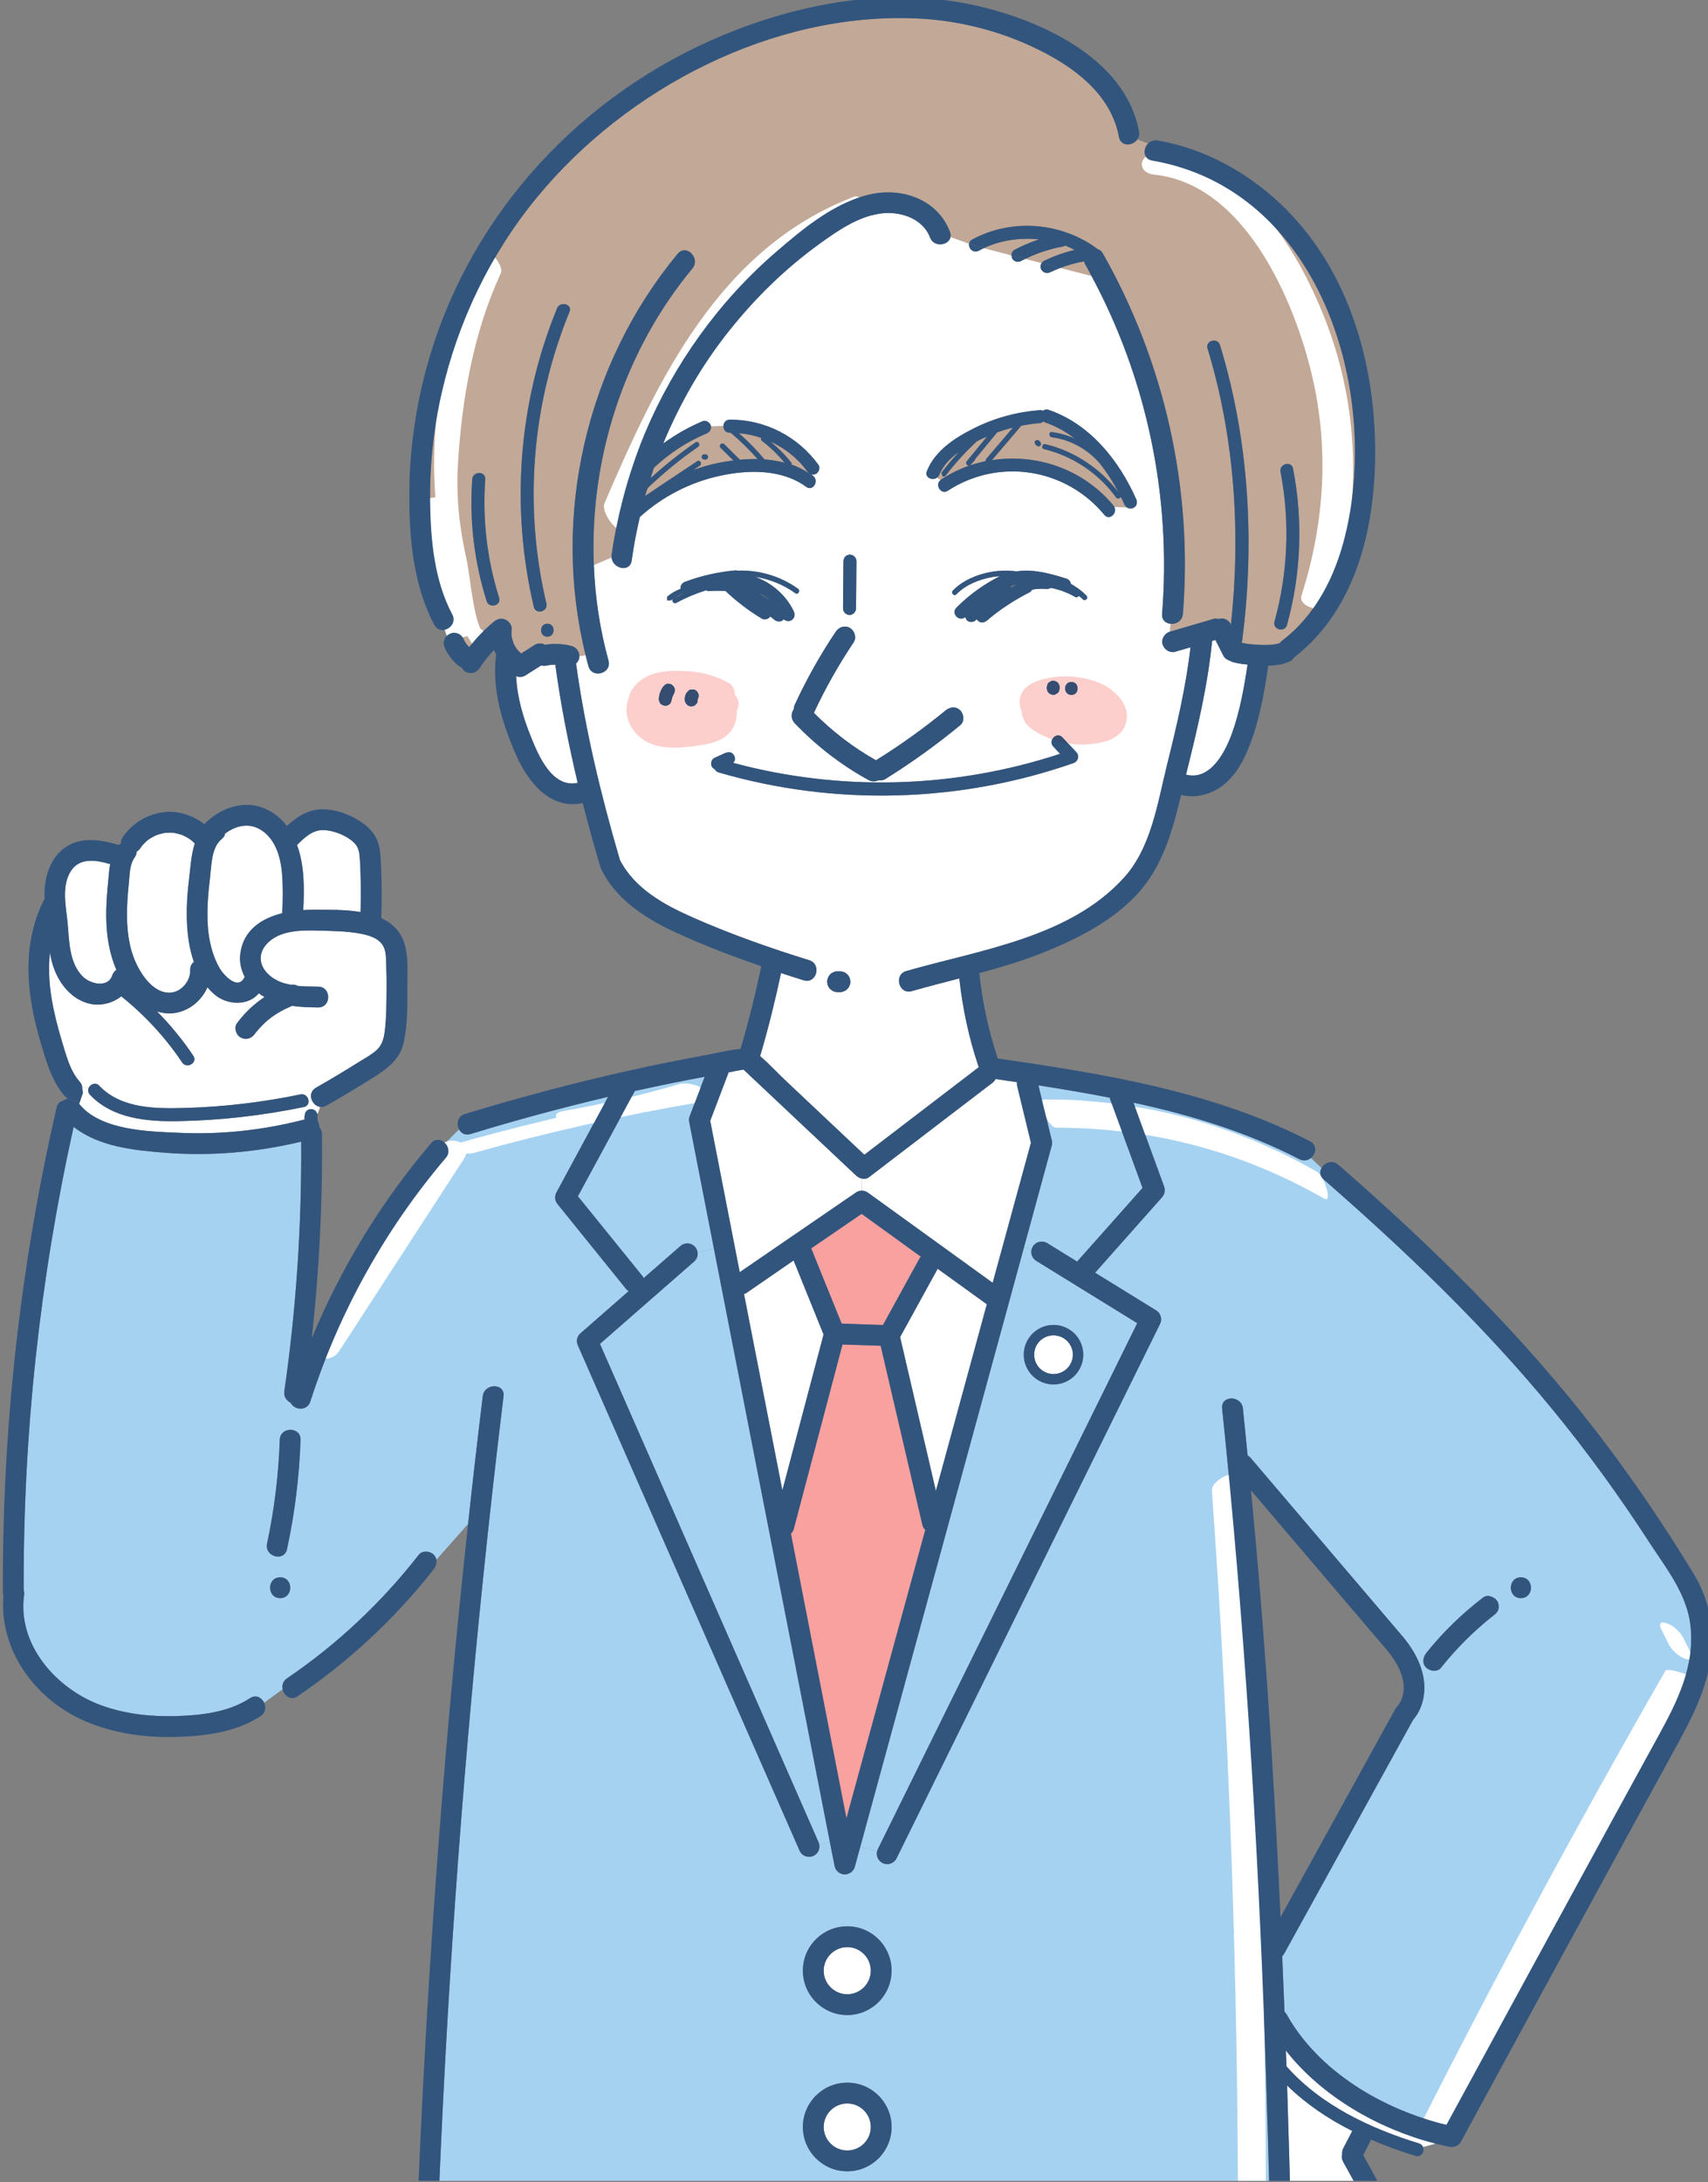
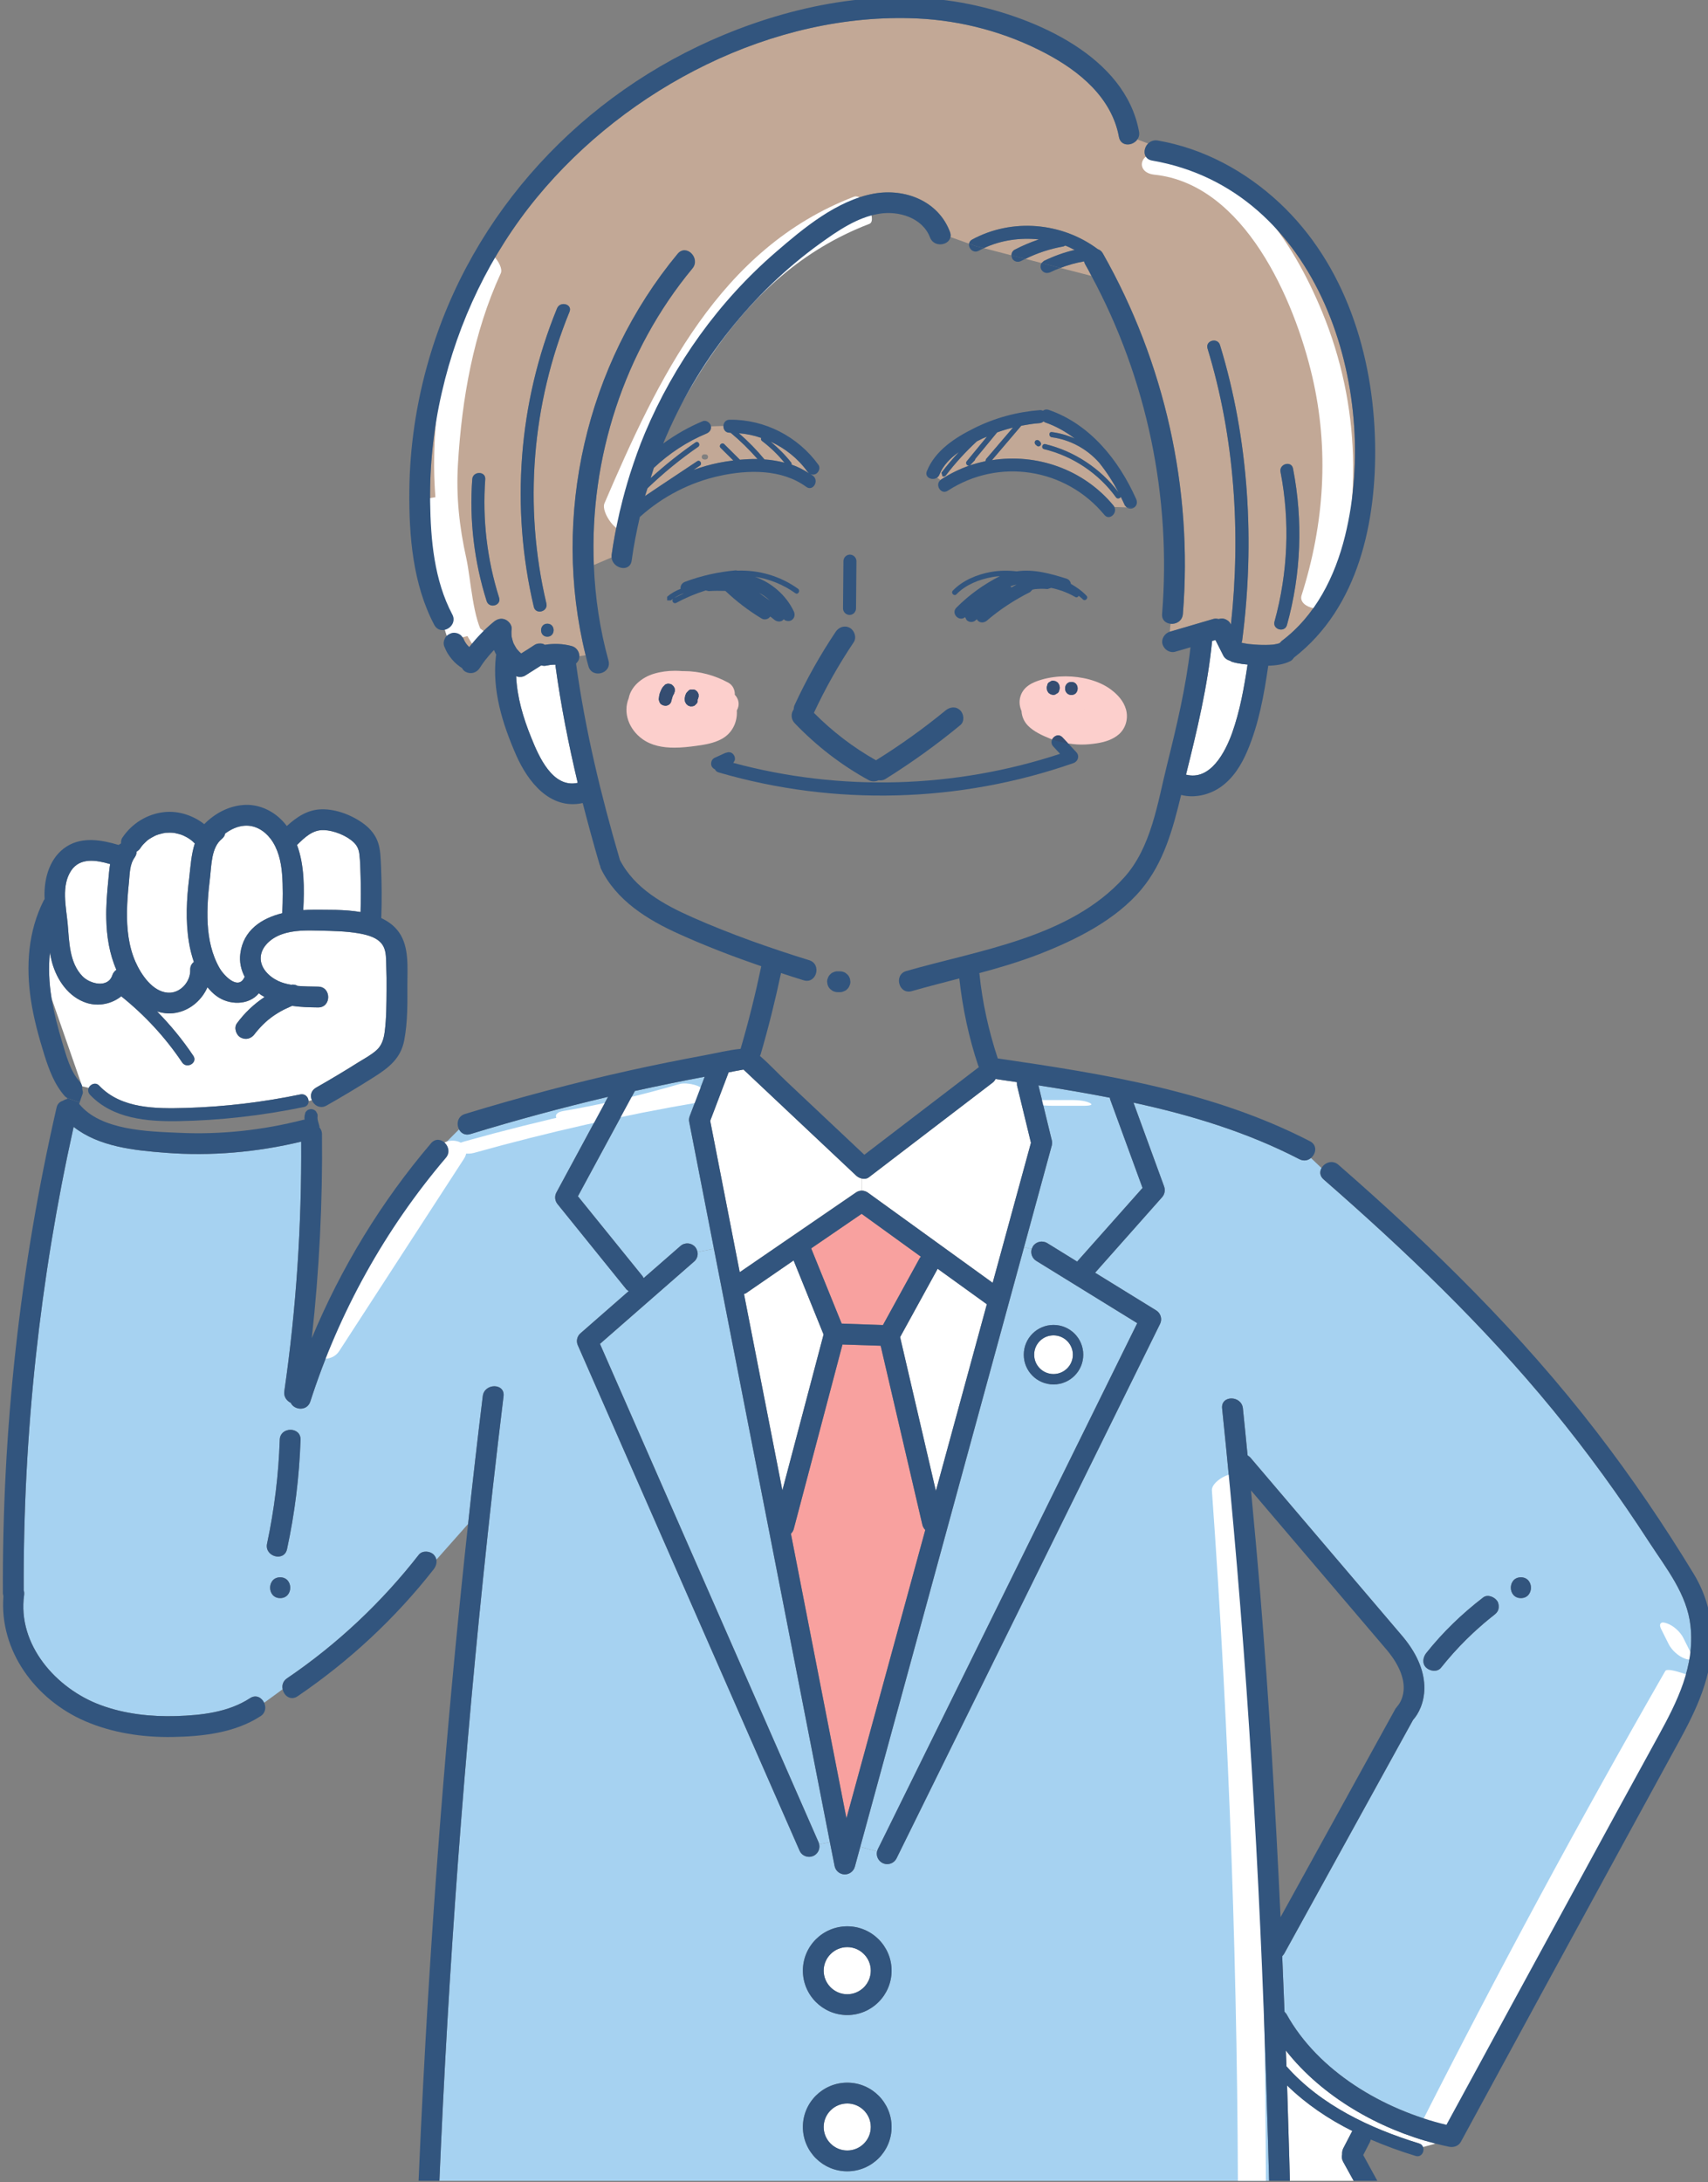
<svg xmlns="http://www.w3.org/2000/svg" xmlns:ns1="http://www.inkscape.org/namespaces/inkscape" xmlns:ns2="http://sodipodi.sourceforge.net/DTD/sodipodi-0.dtd" width="44.141mm" height="56.379mm" viewBox="0 0 44.141 56.379" version="1.1" id="svg31487" ns1:version="0.92.5 (2060ec1f9f, 2020-04-08)" ns2:docname="99.svg">
  <rect x="0" y="0" width="44.141" height="56.379" fill="#808080" stroke="none" />
  <defs id="defs31481">
    <clipPath clipPathUnits="userSpaceOnUse" id="clipPath20620">
      <path d="M 312.67,143.041 H 462.893 V 326.268 H 312.67 Z" id="path20618" ns1:connector-curvature="0" />
    </clipPath>
  </defs>
  <ns2:namedview id="base" pagecolor="#ffffff" bordercolor="#666666" borderopacity="1.0" ns1:pageopacity="0.0" ns1:pageshadow="2" ns1:zoom="0.35" ns1:cx="400" ns1:cy="560" ns1:document-units="mm" ns1:current-layer="layer1" showgrid="false" ns1:window-width="1440" ns1:window-height="843" ns1:window-x="0" ns1:window-y="0" ns1:window-maximized="1" />
  <g ns1:label="レイヤー 1" ns1:groupmode="layer" id="layer1" transform="translate(0,-240.621)">
    <g transform="matrix(0.353,0,0,-0.353,-118.422,347.461)" id="g20614">
      <g id="g20616" clip-path="url(#clipPath20620)">
        <g id="g20622" transform="translate(398.555,213.818)">
          <path d="M 0,0 4.34,-3.137 4.264,-3.221 1.561,-8.139 -1.462,-8.033 -3.693,-2.528 Z" style="fill:#f8a19f;fill-opacity:1;fill-rule:nonzero;stroke:none" id="path20624" ns1:connector-curvature="0" />
        </g>
        <g id="g20626" transform="translate(403.214,190.679)">
          <path d="m 0,0 -5.771,-21.106 -4.066,20.832 c 0.091,0.091 0.167,0.198 0.205,0.335 l 3.571,13.515 2.795,-0.091 3.06,-13.135 C -0.168,0.213 -0.091,0.099 0,0" style="fill:#f8a19f;fill-opacity:1;fill-rule:nonzero;stroke:none" id="path20628" ns1:connector-curvature="0" />
        </g>
        <g id="g20630" transform="translate(398.456,167.486)">
          <path d="m 0,0 11.992,43.903 0.556,-0.153 c -0.091,-0.319 0.038,-0.677 0.335,-0.86 L 20.276,38.329 1.287,-0.168 1.226,-0.335 Z m 14.147,38.2 c -1.203,0 -2.178,-0.975 -2.178,-2.178 0,-1.203 0.975,-2.177 2.178,-2.177 1.203,0 2.178,0.974 2.178,2.177 0,1.203 -0.975,2.178 -2.178,2.178" style="fill:#a6d2f1;fill-opacity:1;fill-rule:nonzero;stroke:none" id="path20632" ns1:connector-curvature="0" />
        </g>
        <g id="g20634" transform="translate(410.448,211.389)">
          <path d="M 0,0 2.025,7.424 C 2.056,7.546 2.063,7.675 2.033,7.797 L 1.051,11.832 C 2.802,11.558 4.546,11.269 6.282,10.926 L 6.297,10.82 8.672,4.325 3.883,-1.066 1.69,0.289 C 1.332,0.503 0.86,0.396 0.64,0.038 l -0.084,-0.19 z" style="fill:#a6d2f1;fill-opacity:1;fill-rule:nonzero;stroke:none" id="path20636" ns1:connector-curvature="0" />
        </g>
        <g id="g20638" transform="translate(382.527,209.242)">
          <path d="m 0,0 -4.744,5.863 4.15,7.667 0.015,0.038 c 1.698,0.373 3.404,0.724 5.117,1.043 L 3.442,11.726 C 3.388,11.596 3.373,11.444 3.404,11.307 L 5.216,2.018 4.013,1.782 C 3.982,1.919 3.929,2.048 3.837,2.155 3.563,2.467 3.084,2.505 2.764,2.223 L 0.069,-0.129 Z" style="fill:#a6d2f1;fill-opacity:1;fill-rule:nonzero;stroke:none" id="path20640" ns1:connector-curvature="0" />
        </g>
        <g id="g20642" transform="translate(395.402,167.821)">
          <path d="m 0,0 -16.005,36.479 6.891,6.023 c 0.213,0.182 0.297,0.449 0.251,0.7 L -7.66,43.438 0.83,0 0.046,-0.152 Z" style="fill:#a6d2f1;fill-opacity:1;fill-rule:nonzero;stroke:none" id="path20644" ns1:connector-curvature="0" />
        </g>
        <g id="g20646" transform="translate(397.504,143.738)">
          <path d="M 0,0 C 1.789,0 3.244,1.454 3.244,3.244 3.244,5.033 1.789,6.487 0,6.487 -1.797,6.487 -3.251,5.033 -3.251,3.244 -3.251,1.454 -1.797,0 0,0 m 3.244,14.688 c 0,1.789 -1.455,3.243 -3.244,3.243 -1.797,0 -3.251,-1.454 -3.251,-3.243 0,-1.79 1.454,-3.252 3.251,-3.252 1.789,0 3.244,1.462 3.244,3.252 M -49.91,74.549 c 3.327,-0.259 6.685,0.038 9.929,0.815 0.038,-6.114 -0.358,-12.221 -1.234,-18.266 -0.061,-0.404 0.175,-0.708 0.472,-0.853 0.244,-0.533 1.196,-0.632 1.432,0.099 2.101,6.533 5.474,12.609 9.921,17.832 0.312,0.358 0.213,0.8 -0.046,1.074 l 1.013,1.012 c 0.144,-0.281 0.441,-0.464 0.837,-0.342 3.328,1.02 6.693,1.926 10.074,2.726 l -3.785,-7.005 c -0.144,-0.267 -0.114,-0.602 0.077,-0.838 l 5.055,-6.259 0.16,-0.121 -3.525,-3.084 c -0.251,-0.213 -0.335,-0.571 -0.198,-0.876 L -3.495,23.474 c 0.122,-0.289 0.404,-0.457 0.701,-0.457 0.099,0 0.205,0.023 0.304,0.061 0.335,0.153 0.51,0.51 0.434,0.853 l 0.784,0.152 0.343,-1.736 c 0.069,-0.35 0.366,-0.601 0.723,-0.616 h 0.023 c 0.343,0 0.647,0.228 0.739,0.563 l 0.396,1.454 1.226,-0.335 C 2.101,23.086 2.261,22.72 2.589,22.56 2.695,22.507 2.81,22.484 2.924,22.484 c 0.282,0 0.548,0.153 0.685,0.427 l 19.294,39.121 c 0.168,0.35 0.046,0.776 -0.289,0.982 l -4.47,2.756 4.911,5.536 c 0.183,0.213 0.236,0.502 0.145,0.769 l -2.246,6.144 c 4.195,-0.906 8.307,-2.154 12.152,-4.142 0.32,-0.16 0.624,-0.091 0.838,0.092 L 34.72,73.43 c -0.145,-0.259 -0.137,-0.579 0.152,-0.83 5.977,-5.216 11.726,-10.705 16.767,-16.85 2.55,-3.106 4.903,-6.358 7.088,-9.731 1.241,-1.903 2.757,-3.776 3.008,-6.106 0.32,-2.954 -0.967,-5.52 -2.345,-8.033 C 58.362,30.007 57.334,28.126 56.306,26.253 53.702,21.472 51.098,16.698 48.494,11.916 46.956,9.076 45.41,6.244 43.865,3.403 39.228,4.508 34.469,7.317 32.147,11.52 l -0.137,0.16 c -0.054,1.355 -0.115,2.711 -0.168,4.058 l 0.137,0.175 9.442,17.124 c 0.822,0.914 1.637,3.236 -0.747,6.092 l -11.177,13.126 -0.19,0.153 c -0.115,1.142 -0.221,2.284 -0.343,3.434 -0.099,0.959 -1.622,0.974 -1.523,0 C 29.063,40.294 30.045,24.7 30.586,9.084 30.738,4.652 30.867,0.221 30.974,-4.218 15,-5.985 -1.005,-5.025 -17.017,-4.515 c -4.333,0.137 -8.673,0.274 -13.013,0.411 l 0.038,0.168 c 0.602,15.806 1.706,31.598 3.328,47.329 0.456,4.454 0.959,8.9 1.499,13.339 0.115,0.975 -1.408,0.967 -1.522,0 -0.381,-3.114 -0.739,-6.228 -1.074,-9.35 l -2.322,-2.619 c -0.023,0.13 -0.092,0.259 -0.198,0.373 -0.259,0.267 -0.822,0.32 -1.081,0 -2.726,-3.495 -5.985,-6.563 -9.655,-9.053 -0.305,-0.206 -0.381,-0.518 -0.32,-0.799 l -1.355,-0.99 c -0.175,0.373 -0.594,0.624 -1.036,0.335 -1.591,-1.036 -3.54,-1.249 -5.398,-1.31 -1.881,-0.053 -3.777,0.152 -5.543,0.807 -3.244,1.196 -6.107,4.416 -5.596,8.064 0.015,0.129 0,0.243 -0.031,0.342 -0.045,11.406 1.18,22.781 3.655,33.913 1.843,-1.454 4.431,-1.721 6.731,-1.896 m 8.39,-31.073 c -0.982,0 -0.982,-1.522 0,-1.522 0.983,0 0.983,1.522 0,1.522 m -0.959,2.467 c -0.205,-0.951 1.256,-1.363 1.462,-0.403 0.571,2.634 0.898,5.307 0.99,8.002 0.03,0.975 -1.493,0.975 -1.523,0 -0.084,-2.558 -0.396,-5.094 -0.929,-7.599 m 91.795,-2.467 c -0.982,0 -0.982,-1.522 0,-1.522 0.983,0 0.983,1.522 0,1.522 m -1.72,-1.751 c -0.206,0.312 -0.709,0.533 -1.044,0.274 -1.545,-1.188 -2.946,-2.535 -4.164,-4.066 -0.244,-0.312 -0.32,-0.776 0,-1.073 0.281,-0.259 0.814,-0.335 1.081,0 0.578,0.723 1.195,1.416 1.858,2.071 0.319,0.312 0.647,0.624 0.989,0.921 0.175,0.16 0.358,0.312 0.541,0.464 l 0.251,0.206 0.137,0.107 0.076,0.061 0.008,0.007 0.03,0.023 c 0.145,0.114 0.259,0.228 0.313,0.419 0.045,0.183 0.023,0.426 -0.076,0.586" style="fill:#a6d2f1;fill-opacity:1;fill-rule:nonzero;stroke:none" id="path20648" ns1:connector-curvature="0" />
        </g>
        <g id="g20650" transform="translate(416.996,265.654)">
          <path d="m 0,0 c -2.208,2.673 -5.634,3.837 -8.901,3.327 0.716,0.838 1.432,1.683 2.147,2.521 0.45,0.083 0.899,0.16 1.356,0.19 0.114,0.015 0.198,0.061 0.274,0.122 L -5.01,6.091 c 0.799,-0.274 1.515,-0.685 2.17,-1.18 -0.533,0.236 -1.096,0.396 -1.675,0.472 -0.244,0.031 -0.236,-0.35 0,-0.381 C -3.175,4.827 -1.942,4.15 -1.051,3.145 -0.51,2.467 -0.038,1.736 0.365,0.975 -0.959,2.718 -2.855,3.982 -4.987,4.5 -5.223,4.561 -5.322,4.195 -5.086,4.134 -2.977,3.624 -1.089,2.36 0.183,0.602 0.282,0.464 0.48,0.525 0.533,0.64 0.632,0.434 0.739,0.228 0.83,0.015 l 0.137,-0.144 -0.906,0.03 z M -5.718,4.751 -5.749,4.713 -5.771,4.614 -5.764,4.561 -5.718,4.477 -5.627,4.393 -5.566,4.348 -5.497,4.332 -5.421,4.348 -5.36,4.393 -5.33,4.431 -5.307,4.523 -5.315,4.576 -5.36,4.66 -5.452,4.751 -5.513,4.789 -5.581,4.804 -5.657,4.789 Z" style="fill:#c2a896;fill-opacity:1;fill-rule:nonzero;stroke:none" id="path20652" ns1:connector-curvature="0" />
        </g>
        <g id="g20654" transform="translate(404.73,267.878)">
          <path d="M 0,0 C 0.678,0.891 1.439,1.721 2.261,2.482 2.398,2.551 2.528,2.619 2.657,2.68 2.772,2.733 2.886,2.779 3,2.825 2.513,2.231 2.018,1.629 1.523,1.028 1.386,0.868 1.568,0.64 1.736,0.716 1.013,0.464 0.305,0.122 -0.358,-0.312 l -0.038,-0.038 -0.259,0.175 c 0.076,0.053 0.137,0.122 0.175,0.221 0.267,0.67 0.8,1.21 1.424,1.652 C 0.495,1.218 0.069,0.716 -0.327,0.19 l 0.068,-0.259 C -0.16,-0.122 -0.061,-0.084 0,0" style="fill:#c2a896;fill-opacity:1;fill-rule:nonzero;stroke:none" id="path20656" ns1:connector-curvature="0" />
        </g>
        <g id="g20658" transform="translate(406.846,268.982)">
          <path d="M 0,0 0.03,0.091 C 0.563,0.739 1.096,1.386 1.629,2.033 2.01,2.17 2.391,2.284 2.787,2.383 2.124,1.614 1.47,0.845 0.815,0.076 L 0.769,-0.076 C 0.381,-0.16 0,-0.259 -0.381,-0.388 l 0.061,0.045 C -0.213,-0.228 -0.107,-0.114 0,0" style="fill:#c2a896;fill-opacity:1;fill-rule:nonzero;stroke:none" id="path20660" ns1:connector-curvature="0" />
        </g>
        <g id="g20662" transform="translate(393.415,268.784)">
          <path d="m 0,0 c -0.449,0.579 -0.967,1.089 -1.523,1.553 1.059,-0.487 1.995,-1.226 2.68,-2.177 l 0.13,-0.137 c -0.404,0.258 -0.823,0.479 -1.272,0.632 z" style="fill:#c2a896;fill-opacity:1;fill-rule:nonzero;stroke:none" id="path20664" ns1:connector-curvature="0" />
        </g>
        <g id="g20666" transform="translate(391.443,269.035)">
          <path d="m 0,0 c -0.571,0.693 -1.195,1.332 -1.873,1.919 0.556,-0.046 1.104,-0.16 1.629,-0.343 -0.038,-0.091 0,-0.183 0.076,-0.236 C 0.434,0.883 0.982,0.35 1.462,-0.236 0.982,-0.114 0.495,-0.03 0,0" style="fill:#c2a896;fill-opacity:1;fill-rule:nonzero;stroke:none" id="path20668" ns1:connector-curvature="0" />
        </g>
        <g id="g20670" transform="translate(383.86,267.139)">
          <path d="m 0,0 c -0.19,-0.129 -0.388,-0.259 -0.579,-0.388 l -0.023,-0.016 c -0.182,-0.129 -0.38,-0.251 -0.563,-0.38 0.061,0.19 0.122,0.38 0.183,0.571 1.157,1.104 2.391,2.124 3.708,3.03 C 2.924,2.954 2.741,3.282 2.535,3.145 1.378,2.345 0.282,1.47 -0.754,0.525 -0.67,0.777 -0.602,1.028 -0.518,1.279 0.602,2.33 1.896,3.19 3.32,3.784 3.548,3.876 3.7,4.066 3.662,4.317 L 4.576,4.348 C 4.568,4.096 4.721,3.845 5.033,3.853 L 5.109,3.845 C 5.817,3.259 6.472,2.612 7.073,1.926 6.639,1.934 6.213,1.911 5.787,1.873 5.406,2.254 5.018,2.634 4.637,3.015 4.462,3.183 4.195,2.916 4.37,2.741 4.683,2.436 4.987,2.132 5.299,1.82 4.942,1.774 4.591,1.721 4.249,1.652 3.609,1.523 2.992,1.348 2.383,1.127 2.543,1.233 2.695,1.332 2.848,1.439 3.053,1.568 2.863,1.904 2.657,1.766 1.774,1.18 0.883,0.586 0,0 M 3,2.155 2.985,2.079 2.992,2.025 3.038,1.942 3.076,1.919 3.175,1.888 H 3.259 L 3.335,1.904 3.396,1.942 3.434,2.003 3.449,2.079 V 2.132 L 3.396,2.216 3.358,2.246 3.259,2.269 H 3.175 L 3.099,2.254 3.038,2.216 Z" style="fill:#c2a896;fill-opacity:1;fill-rule:nonzero;stroke:none" id="path20672" ns1:connector-curvature="0" />
        </g>
        <g id="g20674" transform="translate(415.382,282.466)">
          <path d="m 0,0 -2.277,0.586 c 0.556,0.213 1.135,0.373 1.729,0.48 L -0.48,0.883 C -0.312,0.594 -0.152,0.297 0,0" style="fill:#c2a896;fill-opacity:1;fill-rule:nonzero;stroke:none" id="path20676" ns1:connector-curvature="0" />
        </g>
        <g id="g20678" transform="translate(411.727,283.41)">
          <path d="m 0,0 -1.18,0.305 c 0.875,0.434 1.812,0.738 2.794,0.913 L 1.736,1.279 C 1.972,1.188 2.193,1.074 2.421,0.959 1.637,0.777 0.883,0.503 0.168,0.152 Z" style="fill:#c2a896;fill-opacity:1;fill-rule:nonzero;stroke:none" id="path20680" ns1:connector-curvature="0" />
        </g>
        <g id="g20682" transform="translate(407.501,284.499)">
          <path d="M 0,0 C 1.249,0.586 2.657,0.784 4.028,0.64 3.419,0.434 2.825,0.183 2.254,-0.114 2.101,-0.198 2.025,-0.358 2.018,-0.525 Z" style="fill:#c2a896;fill-opacity:1;fill-rule:nonzero;stroke:none" id="path20684" ns1:connector-curvature="0" />
        </g>
        <g id="g20686" transform="translate(368.517,256.32)">
          <path d="m 0,0 -0.038,-0.015 -0.129,0.403 c 0.281,0.206 0.449,0.587 0.236,0.983 -1.325,2.505 -1.584,5.459 -1.622,8.246 -0.038,2.687 0.251,5.367 0.853,7.987 1.187,5.208 3.563,10.157 6.959,14.284 6.616,8.04 17.307,13.583 27.852,13.104 3.274,-0.153 6.502,-1.021 9.396,-2.551 2.474,-1.302 4.842,-3.244 5.368,-6.122 0.137,-0.731 1.012,-0.67 1.347,-0.183 l 0.792,-0.297 c -0.388,-0.38 -0.388,-1.134 0.29,-1.248 C 63.524,32.489 68.077,17.84 65.428,7.112 64.697,4.15 63.273,1.294 60.791,-0.571 l -0.145,-0.152 -0.03,-0.016 -0.16,-0.045 -0.198,-0.038 -0.099,-0.016 c -0.35,-0.03 -0.701,-0.03 -1.051,-0.015 -0.175,0.008 -0.343,0.023 -0.518,0.038 l -0.243,0.023 -0.099,0.015 c -0.137,0.023 -0.267,0.046 -0.396,0.076 l 0.045,0.153 C 58.834,6.624 58.4,14.147 56.276,21.083 56.1,21.67 55.179,21.418 55.362,20.832 57.342,14.345 57.806,7.37 57.075,0.632 L 57.037,0.7 C 56.953,0.868 56.755,1.005 56.58,1.051 56.458,1.089 56.314,1.074 56.177,1.035 56.055,1.066 55.925,1.081 55.796,1.043 54.73,0.731 53.672,0.419 52.606,0.107 c 0,0 0.007,0.266 0.053,0.578 0.403,-0.038 0.86,0.206 0.898,0.724 0.739,9.152 -1.332,18.403 -5.862,26.39 -0.092,0.167 -0.229,0.259 -0.374,0.312 -2.634,1.965 -6.281,2.277 -9.19,0.701 -0.137,-0.077 -0.213,-0.191 -0.228,-0.305 l -1.363,0.487 c 0.03,0.115 0.015,0.236 -0.038,0.381 -0.853,2.261 -3.289,3.206 -5.574,2.794 C 28.218,31.674 25.781,29.642 23.756,27.89 19.591,24.296 16.309,19.713 14.177,14.657 13.759,13.667 13.408,12.662 13.081,11.65 12.822,10.82 12.586,9.982 12.388,9.137 L 12.327,8.901 12.281,8.688 C 12.061,7.705 11.87,6.723 11.733,5.726 V 5.543 L 10.431,4.987 c -0.319,7.789 2.208,15.662 7.218,21.708 0.617,0.746 -0.449,1.827 -1.081,1.073 C 9.868,19.682 7.31,8.573 9.83,-1.614 L 9.373,-1.683 C 9.365,-1.348 9.16,-1.043 8.817,-0.944 8.178,-0.769 7.5,-0.746 6.845,-0.853 L 6.7,-0.777 C 6.502,-0.739 6.282,-0.746 6.107,-0.853 5.779,-1.066 5.452,-1.279 5.117,-1.485 L 5.002,-1.386 4.805,-1.173 4.766,-1.119 4.69,-0.99 C 4.637,-0.906 4.591,-0.815 4.546,-0.723 L 4.53,-0.678 4.485,-0.533 c -0.031,0.099 -0.054,0.206 -0.076,0.305 v 0.03 l -0.008,0.145 c -0.008,0.122 0,0.236 0.015,0.35 C 4.447,0.594 4.195,0.891 3.944,0.997 3.647,1.119 3.358,1.035 3.114,0.838 2.444,0.289 1.843,-0.335 1.31,-1.02 L 1.157,-0.86 C 1.051,-0.723 0.959,-0.586 0.898,-0.426 L 0.883,-0.388 0.876,-0.381 0.799,-0.274 C 0.746,-0.19 0.678,-0.122 0.586,-0.076 0.426,0.023 0.183,0.061 0,0 M 2.581,2.353 C 2.764,1.766 3.685,2.018 3.495,2.604 2.612,5.406 2.269,8.33 2.482,11.269 2.52,11.878 1.569,11.87 1.53,11.269 1.31,8.254 1.675,5.223 2.581,2.353 m 4.447,-1.66 c -0.609,0 -0.617,-0.952 0,-0.952 0.609,0 0.617,0.952 0,0.952 M 6.038,1.919 C 6.183,1.325 7.096,1.576 6.959,2.17 5.277,9.282 5.886,16.759 8.65,23.52 8.886,24.083 7.964,24.335 7.736,23.771 4.903,16.865 4.325,9.183 6.038,1.919 M 61.179,0.602 c 1.036,3.73 1.18,7.644 0.442,11.443 -0.115,0.602 -1.036,0.351 -0.914,-0.251 0.7,-3.632 0.541,-7.378 -0.442,-10.941 -0.167,-0.594 0.754,-0.845 0.914,-0.251" style="fill:#c2a896;fill-opacity:1;fill-rule:nonzero;stroke:none" id="path20688" ns1:connector-curvature="0" />
        </g>
        <g id="g20690" transform="translate(395.776,146.982)">
          <path d="M 0,0 C 0,0.952 0.777,1.721 1.728,1.721 2.673,1.721 3.449,0.952 3.449,0 3.449,-0.952 2.673,-1.721 1.728,-1.721 0.777,-1.721 0,-0.952 0,0" style="fill:#ffffff;fill-opacity:1;fill-rule:nonzero;stroke:none" id="path20692" ns1:connector-curvature="0" />
        </g>
        <g id="g20694" transform="translate(395.776,158.425)">
          <path d="M 0,0 C 0,0.944 0.777,1.721 1.728,1.721 2.673,1.721 3.449,0.944 3.449,0 3.449,-0.952 2.673,-1.728 1.728,-1.728 0.777,-1.728 0,-0.952 0,0" style="fill:#ffffff;fill-opacity:1;fill-rule:nonzero;stroke:none" id="path20696" ns1:connector-curvature="0" />
        </g>
        <g id="g20698" transform="translate(439.358,145.779)">
          <path d="M 0,0 C -3.586,1.104 -7.18,2.794 -9.7,5.642 -9.716,6.03 -9.731,6.419 -9.746,6.799 -7.089,3.411 -2.924,1.043 1.218,-0.015 L 0.297,-0.266 C 0.251,-0.145 0.16,-0.046 0,0" style="fill:#ffffff;fill-opacity:1;fill-rule:nonzero;stroke:none" id="path20700" ns1:connector-curvature="0" />
        </g>
        <g id="g20702" transform="translate(429.224,138.537)">
          <path d="M 0,0 C 0.396,-0.015 0.792,0.221 0.784,0.731 0.693,4.31 0.594,7.896 0.48,11.482 1.881,10.119 3.502,9.023 5.261,8.147 L 5.231,8.117 C 5.018,7.705 4.804,7.294 4.591,6.883 4.523,6.746 4.5,6.594 4.508,6.441 4.469,6.282 4.477,6.099 4.576,5.909 5.01,5.124 5.444,4.332 5.878,3.548 6.076,3.183 6.282,2.81 6.48,2.444 6.662,2.109 6.799,2.041 6.594,1.713 5.718,0.335 4.675,-0.967 3.693,-2.277 c -1.713,-0.03 -3.366,0.594 -4.645,1.721 0.099,0.008 0.191,0.015 0.29,0.031 C -0.312,-0.487 -0.099,-0.266 0,0" style="fill:#ffffff;fill-opacity:1;fill-rule:nonzero;stroke:none" id="path20704" ns1:connector-curvature="0" />
        </g>
        <g id="g20706" transform="translate(412.603,202.092)">
          <path d="M 0,0 C -0.784,0 -1.416,0.632 -1.416,1.416 -1.416,2.2 -0.784,2.832 0,2.832 0.777,2.832 1.416,2.2 1.416,1.416 1.416,0.632 0.777,0 0,0" style="fill:#ffffff;fill-opacity:1;fill-rule:nonzero;stroke:none" id="path20708" ns1:connector-curvature="0" />
        </g>
        <g id="g20710" transform="translate(407.722,207.201)">
          <path d="M 0,0 -3.731,-13.667 -6.35,-2.406 -3.601,2.596 -0.023,0.015 Z" style="fill:#ffffff;fill-opacity:1;fill-rule:nonzero;stroke:none" id="path20712" ns1:connector-curvature="0" />
        </g>
        <g id="g20714" transform="translate(398.578,216.399)">
          <path d="m 0,0 c 0.175,-0.038 0.365,-0.015 0.503,0.091 3.015,2.307 6.03,4.615 9.053,6.922 0.106,0.076 0.175,0.175 0.228,0.274 0.518,-0.076 1.043,-0.153 1.561,-0.229 L 11.353,6.822 12.373,2.619 9.571,-7.629 0.434,-1.028 c -0.129,0.091 -0.289,0.145 -0.442,0.145 z" style="fill:#ffffff;fill-opacity:1;fill-rule:nonzero;stroke:none" id="path20716" ns1:connector-curvature="0" />
        </g>
        <g id="g20718" transform="translate(393.575,210.407)">
          <path d="m 0,0 2.193,-5.421 -3.015,-11.406 -2.81,14.368 0.137,0.053 z" style="fill:#ffffff;fill-opacity:1;fill-rule:nonzero;stroke:none" id="path20720" ns1:connector-curvature="0" />
        </g>
        <g id="g20722" transform="translate(398.57,215.516)">
          <path d="m 0,0 c -0.152,0 -0.305,-0.046 -0.434,-0.137 l -8.505,-5.832 -2.162,11.078 1.34,3.525 0.007,0.023 c 0.358,0.069 0.724,0.145 1.089,0.206 2.749,-2.589 5.505,-5.178 8.254,-7.767 0.106,-0.099 0.259,-0.182 0.419,-0.213 z" style="fill:#ffffff;fill-opacity:1;fill-rule:nonzero;stroke:none" id="path20724" ns1:connector-curvature="0" />
        </g>
        <g id="g20726" transform="translate(348.576,219.749)">
-           <path d="m 0,0 c -2.254,0.099 -5.741,0.168 -7.31,2.117 l 0.039,0.106 c 0.068,0.214 0.144,0.434 0.22,0.64 0.031,0.091 0.008,0.198 -0.022,0.289 l -0.016,0.251 0.48,-0.114 C -6.678,3.137 -6.662,2.939 -6.51,2.779 -4.85,1.028 -2.338,0.815 -0.061,0.853 3.03,0.906 6.122,1.264 9.145,1.888 9.396,1.942 9.502,2.132 9.487,2.33 L 9.731,2.383 C 9.837,2.132 10.066,1.926 10.34,1.896 L 10.142,1.355 10.104,1.439 10.012,1.591 C 9.929,1.675 9.792,1.736 9.67,1.736 9.548,1.728 9.419,1.69 9.335,1.591 L 9.259,1.5 9.198,1.256 C 9.183,1.157 9.183,1.058 9.19,0.959 L 9.099,0.952 C 6.129,0.19 3.068,-0.145 0,0" style="fill:#ffffff;fill-opacity:1;fill-rule:nonzero;stroke:none" id="path20728" ns1:connector-curvature="0" />
-         </g>
+           </g>
        <g id="g20730" transform="translate(357.675,236.051)">
          <path d="M 0,0 C 0.084,1.568 0.091,3.289 -0.457,4.766 0.107,5.315 0.678,5.886 1.515,5.855 2.239,5.825 3.167,5.459 3.693,4.957 3.959,4.705 4.074,4.416 4.112,4.058 4.172,3.556 4.18,3.038 4.195,2.528 4.226,1.637 4.218,0.746 4.195,-0.145 3.008,0.061 1.713,0.015 0.708,0.023 0.48,0.023 0.244,0.015 0,0" style="fill:#ffffff;fill-opacity:1;fill-rule:nonzero;stroke:none" id="path20732" ns1:connector-curvature="0" />
        </g>
        <g id="g20734" transform="translate(341.51,231.208)">
          <path d="M 0,0 C -0.967,0.997 -0.967,2.535 -1.081,3.83 -1.195,5.079 -1.576,6.632 -0.815,7.751 -0.16,8.703 1.02,8.505 2.025,8.208 1.957,7.804 1.926,7.393 1.888,6.99 1.797,6.068 1.721,5.132 1.744,4.203 1.766,2.939 1.972,1.637 2.482,0.472 2.36,0.381 2.254,0.266 2.193,0.091 1.873,-0.906 0.541,-0.563 0,0" style="fill:#ffffff;fill-opacity:1;fill-rule:nonzero;stroke:none" id="path20736" ns1:connector-curvature="0" />
        </g>
        <g id="g20738" transform="translate(347.548,241.701)">
          <path d="M 0,0 0.038,0.008 C 0.251,0.023 0.464,0.023 0.67,0 l 0.107,-0.023 0.16,-0.038 C 1.043,-0.084 1.142,-0.114 1.249,-0.152 L 1.355,-0.198 1.477,-0.259 C 1.576,-0.305 1.667,-0.358 1.759,-0.419 1.942,-0.541 2.033,-0.617 2.185,-0.777 1.926,-1.568 1.873,-2.475 1.782,-3.251 1.584,-4.835 1.5,-6.434 1.759,-8.018 1.835,-8.482 1.957,-8.969 2.117,-9.449 1.957,-9.571 1.843,-9.754 1.85,-10.028 c 0.031,-0.86 -0.723,-1.728 -1.629,-1.667 -1.135,0.068 -1.972,1.34 -2.383,2.269 -0.503,1.149 -0.632,2.429 -0.617,3.67 0.015,0.715 0.068,1.431 0.145,2.147 0.06,0.617 0.045,1.294 0.418,1.812 0.099,0.145 0.145,0.289 0.137,0.419 0.107,0.068 0.198,0.145 0.274,0.251 0.092,0.145 0.183,0.259 0.358,0.426 0.183,0.176 0.221,0.206 0.45,0.343 0.091,0.053 0.182,0.099 0.281,0.152 l 0.054,0.023 0.167,0.061 c 0.099,0.031 0.206,0.061 0.305,0.084 l 0.16,0.03 z" style="fill:#ffffff;fill-opacity:1;fill-rule:nonzero;stroke:none" id="path20740" ns1:connector-curvature="0" />
        </g>
        <g id="g20742" transform="translate(353.365,231.132)">
          <path d="m 0,0 c -0.457,-0.997 -1.53,0.168 -1.82,0.678 -0.563,0.982 -0.807,2.124 -0.868,3.243 -0.061,1.135 0.038,2.277 0.175,3.396 0.107,0.906 0.092,2.185 0.861,2.81 0.144,0.122 0.221,0.251 0.243,0.396 0.419,0.304 0.891,0.533 1.409,0.571 0.777,0.061 1.462,-0.358 1.919,-0.96 C 2.467,9.411 2.68,8.482 2.756,7.584 2.832,6.624 2.817,5.657 2.772,4.69 1.264,4.317 -0.076,3.457 -0.297,1.736 -0.381,1.127 -0.244,0.548 0.023,0.03 Z" style="fill:#ffffff;fill-opacity:1;fill-rule:nonzero;stroke:none" id="path20744" ns1:connector-curvature="0" />
        </g>
        <g id="g20746" transform="translate(339.249,229.587)">
-           <path d="M 0,0 C -0.183,1.112 -0.236,2.246 -0.122,3.358 -0.076,3.114 -0.03,2.863 0.038,2.619 0.396,1.332 1.249,0.084 2.581,-0.335 c 0.876,-0.274 1.835,-0.061 2.52,0.487 1.721,-1.378 3.229,-3.007 4.455,-4.835 0.342,-0.51 1.165,-0.03 0.822,0.48 -0.784,1.173 -1.675,2.254 -2.657,3.251 0.495,-0.16 1.02,-0.205 1.576,-0.061 0.952,0.236 1.728,0.944 2.116,1.828 0.198,-0.236 0.404,-0.457 0.648,-0.632 0.921,-0.693 2.375,-0.708 3.114,0.19 l 0.16,-0.122 0.259,-0.152 c -0.777,-0.51 -1.462,-1.157 -2.026,-1.926 -0.236,-0.32 -0.061,-0.861 0.274,-1.036 0.396,-0.213 0.792,-0.076 1.043,0.274 l 0.069,0.092 0.008,0.007 0.16,0.191 c 0.114,0.129 0.228,0.251 0.35,0.373 0.122,0.121 0.251,0.236 0.38,0.35 l 0.145,0.106 0.046,0.046 0.106,0.076 c 0.275,0.198 0.564,0.373 0.861,0.526 l 0.243,0.114 0.122,0.053 0.008,0.008 0.228,0.099 c 0.632,-0.092 1.28,-0.107 1.904,-0.114 0.982,-0.008 0.982,1.515 0,1.522 -0.487,0.008 -0.998,0.008 -1.5,0.054 -0.145,0.083 -0.312,0.114 -0.48,0.083 -0.327,0.054 -0.639,0.137 -0.936,0.275 -0.67,0.312 -1.333,0.951 -1.287,1.743 0.046,0.8 0.799,1.409 1.5,1.66 0.921,0.343 1.934,0.305 2.901,0.282 0.906,-0.023 1.842,-0.038 2.741,-0.191 0.67,-0.114 1.523,-0.319 1.85,-0.982 0.206,-0.419 0.183,-0.936 0.198,-1.393 0.023,-0.594 0.031,-1.18 0.023,-1.774 -0.008,-1.013 -0.008,-2.056 -0.137,-3.061 -0.069,-0.525 -0.213,-1.02 -0.632,-1.378 -0.388,-0.335 -0.868,-0.594 -1.302,-0.861 -1.013,-0.639 -2.048,-1.256 -3.091,-1.85 -0.389,-0.221 -0.442,-0.609 -0.305,-0.921 L 18.814,-7.507 C 18.799,-7.233 18.571,-6.959 18.22,-7.028 15.464,-7.599 12.662,-7.934 9.845,-8.018 7.66,-8.079 5.109,-8.094 3.487,-6.388 3.221,-6.106 2.855,-6.274 2.718,-6.548 L 2.239,-6.434 C 2.208,-6.32 2.155,-6.205 2.063,-6.099 1.355,-5.307 1.089,-4.218 0.784,-3.228 0.464,-2.17 0.183,-1.089 0,0" style="fill:#ffffff;fill-opacity:1;fill-rule:nonzero;stroke:none" id="path20748" ns1:connector-curvature="0" />
+           <path d="M 0,0 C -0.183,1.112 -0.236,2.246 -0.122,3.358 -0.076,3.114 -0.03,2.863 0.038,2.619 0.396,1.332 1.249,0.084 2.581,-0.335 c 0.876,-0.274 1.835,-0.061 2.52,0.487 1.721,-1.378 3.229,-3.007 4.455,-4.835 0.342,-0.51 1.165,-0.03 0.822,0.48 -0.784,1.173 -1.675,2.254 -2.657,3.251 0.495,-0.16 1.02,-0.205 1.576,-0.061 0.952,0.236 1.728,0.944 2.116,1.828 0.198,-0.236 0.404,-0.457 0.648,-0.632 0.921,-0.693 2.375,-0.708 3.114,0.19 l 0.16,-0.122 0.259,-0.152 c -0.777,-0.51 -1.462,-1.157 -2.026,-1.926 -0.236,-0.32 -0.061,-0.861 0.274,-1.036 0.396,-0.213 0.792,-0.076 1.043,0.274 l 0.069,0.092 0.008,0.007 0.16,0.191 c 0.114,0.129 0.228,0.251 0.35,0.373 0.122,0.121 0.251,0.236 0.38,0.35 l 0.145,0.106 0.046,0.046 0.106,0.076 c 0.275,0.198 0.564,0.373 0.861,0.526 l 0.243,0.114 0.122,0.053 0.008,0.008 0.228,0.099 c 0.632,-0.092 1.28,-0.107 1.904,-0.114 0.982,-0.008 0.982,1.515 0,1.522 -0.487,0.008 -0.998,0.008 -1.5,0.054 -0.145,0.083 -0.312,0.114 -0.48,0.083 -0.327,0.054 -0.639,0.137 -0.936,0.275 -0.67,0.312 -1.333,0.951 -1.287,1.743 0.046,0.8 0.799,1.409 1.5,1.66 0.921,0.343 1.934,0.305 2.901,0.282 0.906,-0.023 1.842,-0.038 2.741,-0.191 0.67,-0.114 1.523,-0.319 1.85,-0.982 0.206,-0.419 0.183,-0.936 0.198,-1.393 0.023,-0.594 0.031,-1.18 0.023,-1.774 -0.008,-1.013 -0.008,-2.056 -0.137,-3.061 -0.069,-0.525 -0.213,-1.02 -0.632,-1.378 -0.388,-0.335 -0.868,-0.594 -1.302,-0.861 -1.013,-0.639 -2.048,-1.256 -3.091,-1.85 -0.389,-0.221 -0.442,-0.609 -0.305,-0.921 L 18.814,-7.507 C 18.799,-7.233 18.571,-6.959 18.22,-7.028 15.464,-7.599 12.662,-7.934 9.845,-8.018 7.66,-8.079 5.109,-8.094 3.487,-6.388 3.221,-6.106 2.855,-6.274 2.718,-6.548 L 2.239,-6.434 " style="fill:#ffffff;fill-opacity:1;fill-rule:nonzero;stroke:none" id="path20748" ns1:connector-curvature="0" />
        </g>
        <g id="g20750" transform="translate(425.044,254.66)">
          <path d="m 0,0 c 0.084,-0.168 0.282,-0.305 0.449,-0.35 h 0.015 l 0.13,-0.076 C 0.838,-0.51 1.104,-0.556 1.363,-0.594 1.492,-0.609 1.629,-0.624 1.766,-0.64 1.508,-2.345 1.211,-4.028 0.632,-5.657 0.129,-7.051 -0.959,-9.16 -2.741,-8.695 c 0.807,3.236 1.584,6.456 1.911,9.784 l 0.244,0.068 C -0.388,0.769 -0.198,0.388 0,0" style="fill:#ffffff;fill-opacity:1;fill-rule:nonzero;stroke:none" id="path20752" ns1:connector-curvature="0" />
        </g>
        <g id="g20754" transform="translate(374.372,248.66)">
          <path d="M 0,0 C -0.594,1.454 -1.043,2.969 -1.112,4.523 L -1.028,4.477 C -0.83,4.439 -0.617,4.447 -0.442,4.561 -0.053,4.804 0.335,5.048 0.723,5.299 0.845,5.269 0.975,5.254 1.104,5.284 L 1.355,5.33 C 1.492,5.345 1.637,5.36 1.774,5.353 L 1.766,5.277 C 2.162,2.368 2.726,-0.472 3.396,-3.297 1.553,-3.7 0.541,-1.348 0,0" style="fill:#ffffff;fill-opacity:1;fill-rule:nonzero;stroke:none" id="path20756" ns1:connector-curvature="0" />
        </g>
        <g id="g20758" transform="translate(378.553,253.906)">
-           <path d="M 0,0 C 0.259,-0.944 1.728,-0.548 1.47,0.404 0.838,2.695 0.487,5.04 0.396,7.401 L 1.698,7.957 C 1.759,7.134 3.046,6.822 3.168,7.736 3.312,8.809 3.525,9.875 3.769,10.934 L 3.8,10.949 c 1.644,1.477 3.647,2.505 5.801,2.977 2.087,0.457 4.554,0.51 6.351,-0.807 0.494,-0.358 0.966,0.464 0.479,0.822 -0.083,0.069 -0.183,0.115 -0.274,0.175 0.145,-0.106 0.335,-0.137 0.51,-0.038 0.206,0.122 0.328,0.442 0.175,0.655 -1.492,2.071 -3.936,3.335 -6.502,3.305 -0.297,0 -0.449,-0.229 -0.457,-0.457 L 8.969,17.55 8.962,17.604 c -0.061,0.22 -0.35,0.426 -0.586,0.327 -1.036,-0.426 -2.003,-0.99 -2.902,-1.637 1.226,2.962 2.848,5.764 4.858,8.284 1.904,2.391 4.127,4.553 6.609,6.343 1.302,0.936 2.734,1.934 4.356,2.192 1.408,0.229 3.152,-0.281 3.708,-1.728 0.289,-0.769 1.385,-0.601 1.5,0.023 l 1.362,-0.487 c -0.06,-0.335 0.305,-0.731 0.709,-0.518 0.121,0.068 0.251,0.129 0.373,0.19 l 2.017,-0.525 0.061,-0.236 c 0.137,-0.236 0.427,-0.297 0.655,-0.175 0.099,0.053 0.206,0.106 0.312,0.152 l 1.181,-0.305 c -0.092,-0.152 -0.1,-0.35 -0.008,-0.495 0.152,-0.236 0.411,-0.289 0.655,-0.175 0.236,0.115 0.479,0.221 0.731,0.313 L 36.829,28.56 C 40.895,21.007 42.685,12.388 41.999,3.822 41.961,3.373 42.273,3.129 42.624,3.099 42.578,2.787 42.57,2.52 42.57,2.52 42.19,2.414 41.908,1.98 42.037,1.584 c 0.122,-0.381 0.526,-0.648 0.937,-0.526 0.365,0.107 0.731,0.214 1.104,0.32 -0.335,-2.924 -1.013,-5.771 -1.721,-8.619 -0.693,-2.787 -1.15,-6.046 -3.152,-8.246 -3.967,-4.386 -10.553,-5.284 -15.936,-6.83 -0.937,-0.274 -0.541,-1.744 0.403,-1.469 1.15,0.327 2.315,0.624 3.48,0.929 0.243,-2.178 0.693,-4.325 1.393,-6.404 l 0.046,-0.084 c -2.794,-2.139 -5.596,-4.279 -8.391,-6.418 -1.865,1.751 -3.731,3.51 -5.596,5.269 -0.678,0.631 -1.34,1.355 -2.048,1.964 l 0.045,0.091 c 0.579,1.972 1.074,3.967 1.5,5.977 0.556,-0.182 1.104,-0.365 1.66,-0.533 0.937,-0.289 1.34,1.181 0.404,1.47 -2.894,0.898 -5.772,1.911 -8.543,3.137 -2.102,0.929 -4.249,2.109 -5.33,4.226 v 0.022 c -1.386,4.736 -2.52,9.442 -3.198,14.33 0.099,0.099 0.19,0.214 0.221,0.343 l 0.023,0.198 0.456,0.068 C -0.145,0.533 -0.076,0.266 0,0 m 5.627,-2.901 c 0.122,0 0.251,0.046 0.335,0.137 l 0.076,0.099 0.053,0.183 0.008,0.03 v 0.008 l 0.076,0.259 0.099,0.182 0.053,0.175 -0.007,0.191 -0.084,0.16 -0.137,0.129 C 5.992,-1.294 5.855,-1.264 5.733,-1.302 L 5.619,-1.348 5.452,-1.523 C 5.36,-1.652 5.292,-1.805 5.238,-1.949 5.185,-2.102 5.162,-2.269 5.147,-2.429 l 0.046,-0.183 0.091,-0.152 0.16,-0.099 0.183,-0.038 m 0.594,7.843 c -0.175,-0.13 0,-0.419 0.205,-0.313 0.693,0.373 1.416,0.678 2.163,0.914 L 8.802,5.49 c 0.404,0.03 0.815,0.03 1.226,0.015 0.807,-0.761 1.698,-1.447 2.65,-2.018 0.205,-0.129 0.502,-0.061 0.632,0.145 L 13.325,3.617 13.424,3.548 V 3.54 h 0.007 l 0.168,-0.137 c 0.19,-0.159 0.495,-0.205 0.677,0 l 0.016,0.031 c 0.144,-0.145 0.403,-0.175 0.571,-0.076 0.236,0.137 0.281,0.418 0.175,0.647 C 14.474,5.2 13.416,6.099 12.198,6.54 13.256,6.373 14.269,5.969 15.152,5.337 15.35,5.193 15.54,5.528 15.342,5.665 14.063,6.586 12.479,7.051 10.911,6.99 L 10.789,7.012 C 9.525,6.898 8.276,6.624 7.081,6.175 6.86,6.099 6.716,5.893 6.746,5.657 6.388,5.52 6.053,5.33 5.764,5.078 V 4.812 H 6.03 l 0.191,0.13 m 0.853,-7.546 0.083,-0.16 0.137,-0.122 0.176,-0.061 0.19,0.015 0.114,0.046 0.168,0.168 0.053,0.114 v 0.137 0.007 0.008 l 0.007,0.015 v 0.008 l 0.016,0.015 0.053,0.183 -0.008,0.183 -0.083,0.167 -0.138,0.122 -0.114,0.046 H 7.477 L 7.363,-1.759 7.195,-1.934 7.15,-2.003 7.089,-2.155 7.081,-2.193 7.051,-2.353 V -2.398 -2.437 L 7.058,-2.52 7.074,-2.604 M 34.53,-6.419 C 26.801,-8.962 18.457,-9.198 10.606,-7.081 l 0.107,0.183 c 0.03,0.114 0.015,0.266 -0.053,0.365 -0.061,0.107 -0.16,0.198 -0.282,0.221 l -0.129,0.015 -0.237,-0.061 C 9.746,-6.48 9.48,-6.602 9.213,-6.723 9.114,-6.769 9.023,-6.898 9,-7.005 8.969,-7.119 8.977,-7.272 9.046,-7.37 9.099,-7.447 9.167,-7.515 9.259,-7.553 9.304,-7.652 9.396,-7.744 9.54,-7.782 c 8.483,-2.474 17.627,-2.231 25.972,0.686 0.335,0.121 0.465,0.525 0.206,0.799 -0.335,0.358 -0.67,0.723 -1.013,1.081 -0.419,0.45 -1.089,-0.228 -0.67,-0.67 0.167,-0.175 0.327,-0.35 0.495,-0.533 M 19.149,2.794 C 18.776,3.015 18.335,2.863 18.106,2.52 16.964,0.815 15.959,-0.975 15.099,-2.84 15.053,-2.947 15.03,-3.061 15.023,-3.175 c -0.213,-0.297 -0.191,-0.708 0.06,-0.982 1.584,-1.66 3.419,-3.084 5.437,-4.188 0.228,-0.122 0.495,-0.114 0.716,-0.008 0.167,-0.023 0.342,-0.007 0.495,0.084 1.918,1.195 3.753,2.513 5.497,3.952 0.32,0.259 0.266,0.807 0,1.073 -0.312,0.32 -0.761,0.267 -1.081,0 -1.614,-1.324 -3.32,-2.543 -5.094,-3.647 -1.683,0.952 -3.183,2.102 -4.546,3.472 0.838,1.797 1.812,3.525 2.916,5.17 0.229,0.343 0.061,0.845 -0.274,1.043 M 18.236,-22.34 c -0.099,0.008 -0.198,-0.015 -0.29,-0.061 -0.098,-0.03 -0.175,-0.083 -0.243,-0.16 -0.076,-0.068 -0.13,-0.152 -0.16,-0.243 -0.046,-0.092 -0.069,-0.191 -0.069,-0.297 l 0.031,-0.198 c 0.038,-0.13 0.099,-0.244 0.198,-0.335 l 0.152,-0.122 c 0.114,-0.069 0.244,-0.099 0.381,-0.107 h 0.182 c 0.099,0 0.198,0.023 0.29,0.069 0.099,0.03 0.175,0.084 0.243,0.16 0.076,0.068 0.13,0.152 0.16,0.243 0.046,0.092 0.069,0.191 0.069,0.29 l -0.031,0.205 c -0.038,0.13 -0.099,0.244 -0.198,0.335 l -0.152,0.122 c -0.122,0.069 -0.244,0.099 -0.381,0.099 h -0.182 m 0.403,26.566 c 0,-0.259 0.221,-0.48 0.48,-0.48 0.259,0 0.472,0.221 0.472,0.48 0.008,1.15 0.023,2.307 0.03,3.456 0,0.259 -0.22,0.48 -0.479,0.48 -0.259,0 -0.472,-0.221 -0.472,-0.48 C 18.662,6.533 18.647,5.376 18.639,4.226 m 6.883,9.571 0.259,-0.176 c -0.441,-0.335 0.023,-1.111 0.526,-0.784 3.73,2.429 8.634,1.66 11.466,-1.766 0.358,-0.442 0.967,0.114 0.731,0.579 l 0.907,-0.031 c 0.152,-0.107 0.365,-0.114 0.517,-0.023 0.244,0.137 0.274,0.419 0.168,0.647 -1.272,2.84 -3.381,5.482 -6.411,6.518 -0.168,0.053 -0.305,0.015 -0.404,-0.069 -0.068,0.031 -0.144,0.054 -0.236,0.046 -1.675,-0.129 -3.304,-0.571 -4.812,-1.325 -1.393,-0.693 -2.855,-1.637 -3.457,-3.144 -0.19,-0.465 0.411,-0.716 0.746,-0.472 M 30.121,6.586 C 28.949,5.992 27.867,5.216 26.939,4.279 26.52,3.853 27.144,3.213 27.578,3.586 l 0.114,-0.221 c 0.191,-0.175 0.48,-0.182 0.67,0 l 0.077,0.069 0.06,-0.099 c 0.198,-0.198 0.48,-0.168 0.678,0 0.952,0.822 2.026,1.515 3.16,2.086 l 0.168,0.175 0.182,0.038 c 0.312,0.031 0.625,0.038 0.929,0.008 l 0.259,0.084 C 34.043,5.695 34.202,5.65 34.362,5.604 34.461,5.573 34.56,5.543 34.659,5.512 34.994,5.391 35.322,5.246 35.634,5.063 35.748,4.995 35.847,5.056 35.893,5.147 35.992,5.063 36.106,4.987 36.197,4.888 36.365,4.713 36.639,4.98 36.464,5.155 36.136,5.505 35.741,5.779 35.322,6.023 35.299,6.182 35.2,6.335 35.002,6.403 33.837,6.769 32.573,7.127 31.355,6.936 30.723,7.012 30.083,7.005 29.451,6.891 28.446,6.708 27.395,6.274 26.68,5.528 c -0.168,-0.175 0.099,-0.45 0.266,-0.267 0.678,0.701 1.668,1.089 2.612,1.257 0.183,0.038 0.373,0.053 0.563,0.068 m 3.906,-8.695 0.13,0.023 0.205,0.122 0.077,0.091 0.068,0.243 v 0.092 l -0.046,0.183 -0.099,0.152 -0.152,0.099 -0.183,0.038 -0.129,-0.015 -0.206,-0.122 -0.076,-0.099 -0.061,-0.236 V -1.63 l 0.038,-0.182 0.099,-0.152 0.153,-0.1 0.182,-0.045 m 1.333,0.952 c -0.617,0 -0.617,-0.952 0,-0.952 0.609,0 0.609,0.952 0,0.952" style="fill:#ffffff;fill-opacity:1;fill-rule:nonzero;stroke:none" id="path20760" ns1:connector-curvature="0" />
-         </g>
+           </g>
        <g id="g20762" transform="translate(397.987,288.261)">
          <path d="m 0,0 c -9.842,-3.772 -14.348,-13.339 -18.26,-22.437 -0.29,-0.675 1.056,-2.414 1.33,-1.778 3.872,9.006 8.305,18.49 18.058,22.229 C 1.75,-1.748 0.733,0.281 0,0" style="fill:#ffffff;fill-opacity:1;fill-rule:nonzero;stroke:none" id="path20764" ns1:connector-curvature="0" />
        </g>
        <g id="g20766" transform="translate(419.992,289.877)">
          <path d="m 0,0 c 6.588,-0.69 10.243,-9.16 11.551,-14.763 1.255,-5.378 0.885,-10.79 -0.779,-16.025 -0.307,-0.968 1.926,-1.419 2.248,-0.406 2.215,6.971 2.068,14.329 -0.734,21.128 C 10.125,-4.823 6.375,0.892 0.277,1.53 -1.103,1.675 -1.417,0.148 0,0" style="fill:#ffffff;fill-opacity:1;fill-rule:nonzero;stroke:none" id="path20768" ns1:connector-curvature="0" />
        </g>
        <g id="g20770" transform="translate(370.582,284.244)">
          <path d="m 0,0 c -2.352,-5.111 -3.615,-11.778 -3.271,-17.409 0.204,-3.318 0.876,-8.646 2.809,-11.412 0.16,-0.23 0.767,-0.873 1.105,-0.595 l 0.168,0.137 c 0.268,0.22 0.026,0.751 -0.106,0.972 l -0.087,0.146 c -0.527,0.884 -1.962,1.209 -1.168,-0.124 -0.062,0.23 -0.124,0.46 -0.186,0.689 l 1.105,-0.595 c -0.868,1.242 -1.005,4.236 -1.336,5.729 -0.516,2.334 -0.757,4.522 -0.614,6.926 0.284,4.767 1.131,9.599 3.132,13.948 C 1.85,-0.939 0.323,0.701 0,0" style="fill:#ffffff;fill-opacity:1;fill-rule:nonzero;stroke:none" id="path20772" ns1:connector-curvature="0" />
        </g>
        <g id="g20774" transform="translate(366.335,265.926)">
          <path d="m 0,0 c 0.194,-3.397 0.819,-6.689 1.881,-9.921 0.102,-0.31 2.291,0.262 2.253,0.378 C 3.071,-6.311 2.447,-3.019 2.253,0.378 2.244,0.524 -0.017,0.305 0,0" style="fill:#ffffff;fill-opacity:1;fill-rule:nonzero;stroke:none" id="path20776" ns1:connector-curvature="0" />
        </g>
        <g id="g20778" transform="translate(370.194,218.284)">
          <path d="M 0,0 C 5.424,1.516 10.904,2.756 16.457,3.698 17.773,3.922 17.69,4.872 16.338,4.642 10.584,3.666 4.904,2.405 -0.717,0.834 -2.207,0.418 -0.974,-0.272 0,0" style="fill:#ffffff;fill-opacity:1;fill-rule:nonzero;stroke:none" id="path20780" ns1:connector-curvature="0" />
        </g>
        <g id="g20782" transform="translate(385.236,223.321)">
          <path d="m 0,0 c -2.814,-0.824 -5.661,-1.484 -8.55,-1.983 -0.399,-0.069 -0.672,-0.279 -0.409,-0.62 0.269,-0.35 1.211,-0.223 1.562,-0.162 2.889,0.499 5.736,1.16 8.55,1.983 C 2.567,-0.368 0.679,0.199 0,0" style="fill:#ffffff;fill-opacity:1;fill-rule:nonzero;stroke:none" id="path20784" ns1:connector-curvature="0" />
        </g>
        <g id="g20786" transform="translate(367.534,218.609)">
          <path d="m 0,0 c -3.041,-4.685 -6.082,-9.371 -9.123,-14.056 -0.808,-1.245 1.184,-1.875 1.896,-0.779 3.041,4.685 6.081,9.371 9.122,14.056 C 2.703,0.466 0.711,1.096 0,0" style="fill:#ffffff;fill-opacity:1;fill-rule:nonzero;stroke:none" id="path20788" ns1:connector-curvature="0" />
        </g>
        <g id="g20790" transform="translate(412.801,220.123)">
-           <path d="m 0,0 c 6.993,-0.004 13.518,-1.711 19.606,-5.184 0.663,-0.379 0.005,1.662 -0.505,1.953 -6.148,3.507 -12.8,5.296 -19.888,5.3 C -1.403,2.069 -0.619,0 0,0" style="fill:#ffffff;fill-opacity:1;fill-rule:nonzero;stroke:none" id="path20792" ns1:connector-curvature="0" />
-         </g>
+           </g>
        <g id="g20794" transform="translate(412.696,221.726)">
          <path d="M 0,0 H 2.129 C 2.247,0 2.965,0.01 2.56,0.21 2.136,0.419 1.471,0.422 1.011,0.422 h -2.129 c -0.118,0 -0.836,-0.01 -0.431,-0.21 C -1.126,0.003 -0.461,0 0,0" style="fill:#ffffff;fill-opacity:1;fill-rule:nonzero;stroke:none" id="path20796" ns1:connector-curvature="0" />
        </g>
        <g id="g20798" transform="translate(457.39,180.355)">
          <path d="m 0,0 c -6.325,-11.017 -12.352,-22.195 -18.082,-33.534 0.009,0.02 2.074,-0.789 2.234,-0.472 5.731,11.338 11.758,22.516 18.083,33.534 C 2.205,-0.525 0.194,0.338 0,0" style="fill:#ffffff;fill-opacity:1;fill-rule:nonzero;stroke:none" id="path20800" ns1:connector-curvature="0" />
        </g>
        <g id="g20802" transform="translate(457.105,183.393)">
          <path d="m 0,0 c 0.177,-0.355 0.355,-0.71 0.532,-1.064 0.225,-0.451 0.729,-0.91 1.209,-1.072 0.13,-0.043 0.34,-0.12 0.451,0.004 0.107,0.122 0.006,0.336 -0.051,0.448 -0.177,0.355 -0.354,0.71 -0.532,1.065 C 1.384,-0.169 0.88,0.291 0.4,0.452 0.271,0.495 0.06,0.573 -0.05,0.448 -0.158,0.326 -0.056,0.112 0,0" style="fill:#ffffff;fill-opacity:1;fill-rule:nonzero;stroke:none" id="path20804" ns1:connector-curvature="0" />
        </g>
        <g id="g20806" transform="translate(424.199,193.562)">
          <path d="m 0,0 c 1.284,-17.983 1.92,-35.996 1.908,-54.025 -10e-4,-0.851 2.047,0.061 2.047,0.872 C 3.967,-35.124 3.331,-17.111 2.048,0.872 1.985,1.752 -0.057,0.802 0,0" style="fill:#ffffff;fill-opacity:1;fill-rule:nonzero;stroke:none" id="path20808" ns1:connector-curvature="0" />
        </g>
        <g id="g20810" transform="translate(446.82,187.214)">
          <path d="M 0,0 C 0.982,0 0.982,-1.523 0,-1.523 -0.982,-1.523 -0.982,0 0,0" style="fill:#32557e;fill-opacity:1;fill-rule:nonzero;stroke:none" id="path20812" ns1:connector-curvature="0" />
        </g>
        <g id="g20814" transform="translate(444.825,184.428)">
          <path d="m 0,0 -0.076,-0.061 -0.137,-0.107 -0.251,-0.205 c -0.183,-0.152 -0.366,-0.305 -0.541,-0.465 -0.343,-0.296 -0.67,-0.609 -0.99,-0.921 -0.662,-0.655 -1.279,-1.348 -1.858,-2.071 -0.266,-0.335 -0.799,-0.259 -1.081,0 -0.32,0.297 -0.244,0.762 0,1.074 1.218,1.53 2.619,2.878 4.165,4.066 C -0.434,1.568 0.069,1.348 0.274,1.036 0.373,0.876 0.396,0.632 0.35,0.449 0.297,0.259 0.183,0.145 0.038,0.03 L 0.008,0.008 Z" style="fill:#32557e;fill-opacity:1;fill-rule:nonzero;stroke:none" id="path20816" ns1:connector-curvature="0" />
        </g>
        <g id="g20818" transform="translate(430.138,268.365)">
          <path d="m 0,0 c 0.739,-3.799 0.594,-7.713 -0.442,-11.444 -0.16,-0.594 -1.081,-0.343 -0.913,0.251 0.982,3.564 1.142,7.31 0.441,10.942 C -1.036,0.35 -0.114,0.602 0,0" style="fill:#32557e;fill-opacity:1;fill-rule:nonzero;stroke:none" id="path20820" ns1:connector-curvature="0" />
        </g>
        <g id="g20822" transform="translate(418.481,265.502)">
          <path d="M 0,0 C -0.152,-0.091 -0.365,-0.084 -0.518,0.023 Z" style="fill:#32557e;fill-opacity:1;fill-rule:nonzero;stroke:none" id="path20824" ns1:connector-curvature="0" />
        </g>
        <g id="g20826" transform="translate(413.912,251.797)">
          <path d="M 0,0 C -0.617,0 -0.617,0.952 0,0.952 0.609,0.952 0.609,0 0,0" style="fill:#32557e;fill-opacity:1;fill-rule:nonzero;stroke:none" id="path20828" ns1:connector-curvature="0" />
        </g>
        <g id="g20830" transform="translate(412.245,251.941)">
          <path d="M 0,0 -0.099,0.152 -0.137,0.335 V 0.426 L -0.076,0.662 0,0.761 0.206,0.883 0.335,0.898 0.518,0.86 0.67,0.761 0.769,0.609 0.815,0.426 V 0.335 L 0.746,0.091 0.67,0 0.464,-0.122 0.335,-0.145 0.152,-0.099 Z" style="fill:#32557e;fill-opacity:1;fill-rule:nonzero;stroke:none" id="path20832" ns1:connector-curvature="0" />
        </g>
        <g id="g20834" transform="translate(410.425,203.508)">
          <path d="M 0,0 C 0,1.203 0.975,2.178 2.178,2.178 3.381,2.178 4.355,1.203 4.355,0 4.355,-1.203 3.381,-2.178 2.178,-2.178 0.975,-2.178 0,-1.203 0,0 M 2.178,1.416 C 1.393,1.416 0.761,0.784 0.761,0 c 0,-0.784 0.632,-1.416 1.417,-1.416 0.776,0 1.416,0.632 1.416,1.416 0,0.784 -0.64,1.416 -1.416,1.416" style="fill:#32557e;fill-opacity:1;fill-rule:nonzero;stroke:none" id="path20836" ns1:connector-curvature="0" />
        </g>
        <g id="g20838" transform="translate(411.727,283.41)">
          <path d="M 0,0 1.378,-0.358 C 1.127,-0.449 0.883,-0.556 0.647,-0.67 0.404,-0.784 0.145,-0.731 -0.008,-0.495 -0.099,-0.35 -0.091,-0.152 0,0" style="fill:#32557e;fill-opacity:1;fill-rule:nonzero;stroke:none" id="path20840" ns1:connector-curvature="0" />
        </g>
        <g id="g20842" transform="translate(411.247,270.368)">
          <path d="M 0,0 0.03,0.038 0.091,0.076 0.168,0.091 0.236,0.076 0.297,0.038 0.388,-0.053 0.434,-0.137 0.442,-0.19 0.419,-0.282 0.388,-0.32 0.327,-0.365 0.251,-0.381 0.183,-0.365 0.122,-0.32 0.03,-0.236 l -0.045,0.084 -0.008,0.053 z" style="fill:#32557e;fill-opacity:1;fill-rule:nonzero;stroke:none" id="path20844" ns1:connector-curvature="0" />
        </g>
        <g id="g20846" transform="translate(409.58,283.738)">
          <path d="M 0,0 -0.061,0.236 0.967,-0.023 C 0.86,-0.069 0.754,-0.122 0.655,-0.175 0.426,-0.297 0.137,-0.236 0,0" style="fill:#32557e;fill-opacity:1;fill-rule:nonzero;stroke:none" id="path20848" ns1:connector-curvature="0" />
        </g>
        <g id="g20850" transform="translate(406.649,285.131)">
          <path d="m 0,0 c 2.909,1.576 6.556,1.264 9.19,-0.701 0.145,-0.053 0.282,-0.144 0.373,-0.312 4.531,-7.987 6.602,-17.238 5.863,-26.39 -0.038,-0.518 -0.495,-0.761 -0.898,-0.723 -0.351,0.03 -0.663,0.274 -0.625,0.723 0.686,8.566 -1.104,17.185 -5.17,24.738 -0.152,0.297 -0.312,0.594 -0.479,0.883 L 8.185,-1.599 C 7.591,-1.706 7.013,-1.865 6.457,-2.079 l -1.378,0.358 0.167,0.153 c 0.716,0.35 1.47,0.624 2.254,0.807 -0.229,0.114 -0.449,0.228 -0.685,0.319 L 6.693,-0.503 C 5.711,-0.678 4.774,-0.982 3.898,-1.416 l -1.027,0.259 c 0.007,0.167 0.083,0.327 0.236,0.411 0.571,0.297 1.165,0.548 1.774,0.754 C 3.51,0.152 2.102,-0.046 0.853,-0.632 L 0.251,-0.48 -0.228,-0.305 C -0.213,-0.19 -0.137,-0.076 0,0" style="fill:#32557e;fill-opacity:1;fill-rule:nonzero;stroke:none" id="path20852" ns1:connector-curvature="0" />
        </g>
        <g id="g20854" transform="translate(407.501,284.499)">
          <path d="m 0,0 c -0.122,-0.061 -0.251,-0.122 -0.373,-0.19 -0.404,-0.214 -0.769,0.182 -0.708,0.517 l 0.479,-0.175 z" style="fill:#32557e;fill-opacity:1;fill-rule:nonzero;stroke:none" id="path20856" ns1:connector-curvature="0" />
        </g>
        <g id="g20858" transform="translate(405.232,259.434)">
          <path d="M 0,0 C 0.716,0.746 1.766,1.18 2.772,1.363 3.403,1.477 4.043,1.485 4.675,1.409 5.893,1.599 7.157,1.241 8.322,0.876 8.52,0.807 8.619,0.655 8.642,0.495 9.061,0.251 9.457,-0.023 9.784,-0.373 9.959,-0.548 9.685,-0.815 9.518,-0.64 9.426,-0.541 9.312,-0.464 9.213,-0.381 9.167,-0.472 9.068,-0.533 8.954,-0.464 8.642,-0.282 8.315,-0.137 7.98,-0.015 7.881,0.015 7.782,0.046 7.683,0.076 7.523,0.122 7.363,0.168 7.195,0.198 L 6.936,0.114 C 6.632,0.145 6.32,0.137 6.008,0.107 L 5.825,0.069 5.657,-0.107 C 4.523,-0.678 3.449,-1.371 2.497,-2.193 2.299,-2.36 2.018,-2.391 1.82,-2.193 L 1.759,-2.094 1.683,-2.162 c -0.191,-0.183 -0.48,-0.176 -0.67,0 l -0.115,0.22 C 0.464,-2.315 -0.16,-1.675 0.259,-1.249 1.188,-0.312 2.269,0.464 3.442,1.058 3.251,1.043 3.061,1.028 2.878,0.99 1.934,0.822 0.944,0.434 0.266,-0.266 0.099,-0.449 -0.168,-0.175 0,0 M 4.667,0.442 C 4.523,0.411 4.37,0.373 4.218,0.312 L 4.294,0.236 c 0.122,0.076 0.252,0.137 0.373,0.206" style="fill:#32557e;fill-opacity:1;fill-rule:nonzero;stroke:none" id="path20860" ns1:connector-curvature="0" />
        </g>
        <g id="g20862" transform="translate(406.991,270.36)">
          <path d="m 0,0 c -0.822,-0.761 -1.584,-1.591 -2.261,-2.482 -0.061,-0.084 -0.16,-0.122 -0.259,-0.069 l -0.069,0.259 c 0.396,0.526 0.823,1.028 1.272,1.508 -0.625,-0.442 -1.158,-0.982 -1.424,-1.652 -0.038,-0.099 -0.099,-0.168 -0.175,-0.221 -0.335,-0.244 -0.937,0.007 -0.746,0.472 0.601,1.507 2.063,2.452 3.456,3.144 1.508,0.754 3.137,1.196 4.813,1.325 0.091,0.008 0.167,-0.015 0.236,-0.045 0.099,0.083 0.236,0.121 0.403,0.068 3.03,-1.035 5.14,-3.678 6.411,-6.518 0.107,-0.228 0.076,-0.51 -0.167,-0.647 l -0.518,0.023 -0.137,0.145 c -0.092,0.213 -0.198,0.419 -0.297,0.624 -0.053,-0.114 -0.251,-0.175 -0.35,-0.038 -1.272,1.759 -3.16,3.023 -5.269,3.533 C 4.683,-0.51 4.782,-0.145 5.018,-0.206 7.15,-0.723 9.046,-1.987 10.37,-3.731 9.967,-2.969 9.495,-2.239 8.954,-1.561 8.063,-0.556 6.83,0.122 5.49,0.297 5.254,0.327 5.246,0.708 5.49,0.678 6.068,0.602 6.632,0.442 7.165,0.206 6.51,0.701 5.794,1.112 4.995,1.386 L 4.881,1.454 C 4.804,1.393 4.721,1.348 4.607,1.332 4.15,1.302 3.7,1.226 3.251,1.142 2.535,0.305 1.82,-0.541 1.104,-1.378 c 3.266,0.51 6.693,-0.655 8.901,-3.327 l 0.061,-0.099 c 0.236,-0.465 -0.373,-1.021 -0.731,-0.579 -2.833,3.426 -7.736,4.195 -11.467,1.766 -0.502,-0.327 -0.967,0.45 -0.525,0.785 l 0.038,0.038 c 0.662,0.434 1.37,0.776 2.094,1.028 0.38,0.129 0.761,0.228 1.149,0.312 L 0.67,-1.302 C 1.325,-0.533 1.98,0.236 2.642,1.005 2.246,0.906 1.865,0.792 1.485,0.655 0.952,0.008 0.419,-0.64 -0.114,-1.287 l -0.031,-0.091 c -0.106,-0.114 -0.213,-0.229 -0.319,-0.343 l -0.061,-0.045 c -0.168,-0.077 -0.351,0.152 -0.214,0.312 0.495,0.601 0.99,1.203 1.478,1.797 C 0.624,0.297 0.51,0.251 0.396,0.198 0.266,0.137 0.137,0.069 0,0" style="fill:#32557e;fill-opacity:1;fill-rule:nonzero;stroke:none" id="path20864" ns1:connector-curvature="0" />
        </g>
        <g id="g20866" transform="translate(398.174,261.589)">
          <path d="m 0,0 c -0.008,-1.15 -0.023,-2.307 -0.03,-3.457 0,-0.259 -0.214,-0.479 -0.473,-0.479 -0.258,0 -0.479,0.22 -0.479,0.479 0.007,1.15 0.023,2.307 0.03,3.457 0,0.259 0.213,0.48 0.472,0.48 C -0.221,0.48 0,0.259 0,0" style="fill:#32557e;fill-opacity:1;fill-rule:nonzero;stroke:none" id="path20868" ns1:connector-curvature="0" />
        </g>
        <g id="g20870" transform="translate(396.971,230.043)">
          <path d="m 0,0 h -0.183 c -0.137,0.008 -0.266,0.038 -0.38,0.107 l -0.153,0.121 c -0.099,0.092 -0.16,0.206 -0.198,0.335 l -0.03,0.198 c 0,0.107 0.023,0.206 0.068,0.297 0.031,0.092 0.084,0.175 0.16,0.244 0.069,0.076 0.145,0.129 0.244,0.16 0.091,0.046 0.19,0.068 0.289,0.061 H 0 c 0.137,0 0.259,-0.031 0.381,-0.099 L 0.533,1.302 C 0.632,1.211 0.693,1.096 0.731,0.967 L 0.761,0.761 C 0.761,0.662 0.739,0.563 0.693,0.472 0.662,0.381 0.609,0.297 0.533,0.228 0.464,0.152 0.388,0.099 0.289,0.069 0.198,0.023 0.099,0 0,0" style="fill:#32557e;fill-opacity:1;fill-rule:nonzero;stroke:none" id="path20872" ns1:connector-curvature="0" />
        </g>
        <g id="g20874" transform="translate(394.253,146.982)">
          <path d="M 0,0 C 0,1.789 1.454,3.244 3.251,3.244 5.04,3.244 6.495,1.789 6.495,0 6.495,-1.789 5.04,-3.244 3.251,-3.244 1.454,-3.244 0,-1.789 0,0 m 1.523,0 c 0,-0.952 0.776,-1.721 1.728,-1.721 0.944,0 1.721,0.769 1.721,1.721 0,0.952 -0.777,1.721 -1.721,1.721 C 2.299,1.721 1.523,0.952 1.523,0" style="fill:#32557e;fill-opacity:1;fill-rule:nonzero;stroke:none" id="path20876" ns1:connector-curvature="0" />
        </g>
        <g id="g20878" transform="translate(397.504,155.174)">
          <path d="m 0,0 c -1.797,0 -3.251,1.462 -3.251,3.251 0,1.79 1.454,3.244 3.251,3.244 1.789,0 3.244,-1.454 3.244,-3.244 C 3.244,1.462 1.789,0 0,0 m -1.728,3.251 c 0,-0.952 0.776,-1.728 1.728,-1.728 0.944,0 1.721,0.776 1.721,1.728 0,0.944 -0.777,1.721 -1.721,1.721 -0.952,0 -1.728,-0.777 -1.728,-1.721" style="fill:#32557e;fill-opacity:1;fill-rule:nonzero;stroke:none" id="path20880" ns1:connector-curvature="0" />
        </g>
        <g id="g20882" transform="translate(393.651,251.066)">
          <path d="M 0,0 C 0.86,1.865 1.865,3.655 3.008,5.36 3.236,5.703 3.678,5.855 4.051,5.634 4.386,5.436 4.553,4.934 4.325,4.591 3.221,2.947 2.246,1.218 1.409,-0.579 c 1.363,-1.37 2.862,-2.52 4.545,-3.472 1.774,1.104 3.48,2.323 5.094,3.647 0.32,0.267 0.769,0.32 1.081,0 0.267,-0.266 0.32,-0.814 0,-1.073 C 10.386,-2.916 8.551,-4.233 6.632,-5.429 6.48,-5.52 6.304,-5.535 6.137,-5.513 5.916,-5.619 5.65,-5.627 5.421,-5.505 3.403,-4.401 1.568,-2.977 -0.015,-1.317 -0.267,-1.043 -0.289,-0.632 -0.076,-0.335 -0.069,-0.221 -0.046,-0.107 0,0" style="fill:#32557e;fill-opacity:1;fill-rule:nonzero;stroke:none" id="path20884" ns1:connector-curvature="0" />
        </g>
        <g id="g20886" transform="translate(391.108,259.221)">
          <path d="M 0,0 0.015,-0.015 Z" style="fill:#32557e;fill-opacity:1;fill-rule:nonzero;stroke:none" id="path20888" ns1:connector-curvature="0" />
        </g>
        <g id="g20890" transform="translate(391.093,259.236)">
          <path d="M 0,0 0.008,-0.008 H 0 Z" style="fill:#32557e;fill-opacity:1;fill-rule:nonzero;stroke:none" id="path20892" ns1:connector-curvature="0" />
        </g>
        <g id="g20894" transform="translate(414.065,246.81)">
          <path d="m 0,0 c -8.345,-2.916 -17.489,-3.16 -25.972,-0.685 -0.144,0.038 -0.236,0.129 -0.281,0.228 -0.092,0.038 -0.16,0.107 -0.214,0.183 -0.068,0.099 -0.076,0.251 -0.045,0.365 0.023,0.107 0.114,0.236 0.213,0.282 0.266,0.122 0.533,0.244 0.799,0.366 l 0.237,0.061 0.129,-0.016 c 0.122,-0.023 0.221,-0.114 0.282,-0.22 0.068,-0.1 0.083,-0.252 0.053,-0.366 l -0.107,-0.183 c 7.851,-2.117 16.195,-1.88 23.924,0.663 C -1.15,0.86 -1.31,1.036 -1.477,1.211 -1.896,1.652 -1.226,2.33 -0.807,1.881 -0.464,1.523 -0.13,1.157 0.206,0.8 0.464,0.525 0.335,0.122 0,0" style="fill:#32557e;fill-opacity:1;fill-rule:nonzero;stroke:none" id="path20896" ns1:connector-curvature="0" />
        </g>
        <g id="g20898" transform="translate(386.844,269.218)">
-           <path d="M 0,0 0.015,0.076 0.053,0.137 0.114,0.175 0.19,0.19 H 0.274 L 0.373,0.168 0.411,0.137 0.464,0.053 V 0 L 0.449,-0.076 0.411,-0.137 0.35,-0.175 0.274,-0.19 H 0.19 l -0.099,0.03 -0.038,0.023 -0.045,0.084 z" style="fill:#32557e;fill-opacity:1;fill-rule:nonzero;stroke:none" id="path20900" ns1:connector-curvature="0" />
-         </g>
+           </g>
        <g id="g20902" transform="translate(385.71,251.142)">
          <path d="m 0,0 -0.084,0.16 -0.015,0.084 -0.008,0.083 v 0.039 0.045 l 0.031,0.16 0.007,0.038 0.061,0.152 L 0.038,0.83 0.206,1.005 0.32,1.051 H 0.571 L 0.685,1.005 0.822,0.883 0.906,0.716 0.914,0.533 0.86,0.35 0.845,0.335 V 0.327 L 0.838,0.312 V 0.304 0.297 0.16 L 0.784,0.046 0.617,-0.122 0.502,-0.168 0.312,-0.183 0.137,-0.122 Z" style="fill:#32557e;fill-opacity:1;fill-rule:nonzero;stroke:none" id="path20904" ns1:connector-curvature="0" />
        </g>
        <g id="g20906" transform="translate(384.316,258.718)">
          <path d="M 0,0 V 0.267 C 0.289,0.518 0.624,0.708 0.982,0.845 0.952,1.081 1.096,1.287 1.317,1.363 2.513,1.812 3.761,2.086 5.025,2.2 L 5.147,2.178 C 6.716,2.239 8.299,1.774 9.579,0.853 9.776,0.716 9.586,0.381 9.388,0.525 8.505,1.157 7.492,1.561 6.434,1.728 7.652,1.287 8.711,0.388 9.274,-0.807 9.381,-1.035 9.335,-1.317 9.099,-1.454 8.931,-1.553 8.672,-1.523 8.528,-1.378 L 8.513,-1.409 c -0.183,-0.205 -0.488,-0.159 -0.678,0 L 7.667,-1.272 H 7.66 v 0.008 L 7.561,-1.195 7.546,-1.18 C 7.416,-1.386 7.119,-1.454 6.914,-1.325 5.962,-0.754 5.071,-0.069 4.264,0.693 3.853,0.708 3.442,0.708 3.038,0.678 L 2.825,0.731 C 2.079,0.495 1.355,0.19 0.662,-0.183 0.457,-0.289 0.282,0 0.457,0.129 L 0.267,0 Z M 1.188,0.51 C 0.952,0.434 0.723,0.312 0.51,0.168 0.739,0.289 0.975,0.396 1.203,0.503 Z M 6.792,0.503 6.807,0.487 6.822,0.48 7.142,0.251 C 7.264,0.168 7.393,0.076 7.515,-0.008 7.378,0.122 7.233,0.236 7.081,0.343 6.99,0.411 6.883,0.464 6.777,0.518 L 6.738,0.541 6.777,0.51 h 0.007 z" style="fill:#32557e;fill-opacity:1;fill-rule:nonzero;stroke:none" id="path20908" ns1:connector-curvature="0" />
        </g>
        <g id="g20910" transform="translate(384.514,251.142)">
          <path d="M 0,0 C -0.084,-0.091 -0.213,-0.137 -0.335,-0.137 L -0.518,-0.099 -0.678,0 -0.769,0.152 -0.815,0.335 c 0.016,0.16 0.039,0.327 0.092,0.48 0.053,0.144 0.122,0.297 0.213,0.426 l 0.168,0.175 0.114,0.046 C -0.106,1.5 0.03,1.47 0.137,1.416 L 0.274,1.287 0.358,1.127 0.366,0.936 0.312,0.761 0.213,0.579 0.137,0.32 V 0.312 L 0.13,0.282 0.076,0.099 Z" style="fill:#32557e;fill-opacity:1;fill-rule:nonzero;stroke:none" id="path20912" ns1:connector-curvature="0" />
        </g>
        <g id="g20914" transform="translate(386.585,269.956)">
          <path d="m 0,0 c -1.317,-0.906 -2.551,-1.926 -3.708,-3.03 -0.061,-0.191 -0.122,-0.381 -0.183,-0.571 0.183,0.129 0.381,0.251 0.564,0.38 l 0.022,0.015 c 0.191,0.13 0.389,0.259 0.579,0.389 0.883,0.586 1.774,1.18 2.657,1.766 0.206,0.137 0.396,-0.198 0.191,-0.327 -0.152,-0.107 -0.305,-0.206 -0.465,-0.312 0.609,0.22 1.226,0.396 1.866,0.525 0.342,0.069 0.693,0.122 1.051,0.168 -0.313,0.312 -0.617,0.616 -0.929,0.921 -0.175,0.175 0.091,0.441 0.266,0.274 0.381,-0.381 0.769,-0.761 1.15,-1.142 0.426,0.038 0.853,0.061 1.287,0.053 C 3.746,-0.206 3.091,0.442 2.383,1.028 L 2.307,1.036 C 1.995,1.028 1.843,1.279 1.85,1.53 1.858,1.759 2.01,1.987 2.307,1.987 4.873,2.018 7.317,0.754 8.809,-1.317 8.962,-1.53 8.84,-1.85 8.634,-1.972 8.459,-2.071 8.269,-2.041 8.124,-1.934 c 0.092,-0.061 0.191,-0.107 0.274,-0.175 0.488,-0.358 0.016,-1.18 -0.479,-0.822 -1.797,1.317 -4.264,1.264 -6.351,0.807 -2.154,-0.472 -4.157,-1.5 -5.801,-2.977 l -0.031,-0.016 c -0.244,-1.058 -0.457,-2.124 -0.601,-3.198 -0.122,-0.913 -1.409,-0.601 -1.47,0.221 v 0.183 c 0.137,0.997 0.327,1.98 0.548,2.962 l 0.046,0.213 0.061,0.236 c 0.198,0.845 0.434,1.683 0.693,2.513 0.327,1.012 0.677,2.017 1.096,3.007 2.132,5.056 5.414,9.64 9.579,13.234 2.025,1.751 4.462,3.784 7.172,4.279 2.284,0.411 4.721,-0.533 5.574,-2.795 0.053,-0.144 0.068,-0.266 0.038,-0.38 -0.114,-0.625 -1.211,-0.792 -1.5,-0.023 -0.556,1.446 -2.3,1.957 -3.708,1.728 C 11.642,16.804 10.21,15.807 8.908,14.87 6.426,13.081 4.203,10.919 2.299,8.528 0.289,6.008 -1.332,3.206 -2.558,0.244 -1.66,0.891 -0.693,1.454 0.343,1.881 0.579,1.98 0.868,1.774 0.929,1.553 L 0.937,1.5 C 0.975,1.249 0.822,1.058 0.594,0.967 -0.83,0.373 -2.124,-0.487 -3.244,-1.538 -3.327,-1.789 -3.396,-2.041 -3.48,-2.292 c 1.036,0.944 2.132,1.82 3.29,2.619 C 0.015,0.464 0.198,0.137 0,0 M 2.985,0.997 C 3.662,0.411 4.287,-0.228 4.858,-0.921 5.353,-0.952 5.84,-1.036 6.32,-1.157 5.84,-0.571 5.292,-0.038 4.69,0.419 4.614,0.472 4.576,0.563 4.614,0.655 4.089,0.838 3.541,0.952 2.985,0.997 M 5.307,0.381 C 5.863,-0.084 6.381,-0.594 6.83,-1.173 l 0.015,-0.129 c 0.449,-0.152 0.868,-0.373 1.272,-0.632 l -0.13,0.137 c -0.685,0.952 -1.622,1.69 -2.68,2.178" style="fill:#32557e;fill-opacity:1;fill-rule:nonzero;stroke:none" id="path20916" ns1:connector-curvature="0" />
        </g>
        <g id="g20918" transform="translate(378.347,254.705)">
          <path d="M 0,0 C -2.52,10.188 0.038,21.297 6.738,29.383 7.37,30.136 8.436,29.055 7.82,28.309 2.81,22.264 0.282,14.391 0.602,6.601 0.693,4.241 1.043,1.896 1.675,-0.396 1.934,-1.348 0.464,-1.744 0.206,-0.799 0.129,-0.533 0.061,-0.266 0,0" style="fill:#32557e;fill-opacity:1;fill-rule:nonzero;stroke:none" id="path20920" ns1:connector-curvature="0" />
        </g>
        <g id="g20922" transform="translate(375.545,257.012)">
          <path d="M 0,0 C 0.617,0 0.609,-0.952 0,-0.952 -0.617,-0.952 -0.609,0 0,0" style="fill:#32557e;fill-opacity:1;fill-rule:nonzero;stroke:none" id="path20924" ns1:connector-curvature="0" />
        </g>
        <g id="g20926" transform="translate(377.167,279.839)">
          <path d="m 0,0 c -2.764,-6.761 -3.373,-14.238 -1.69,-21.35 0.137,-0.594 -0.777,-0.845 -0.922,-0.251 -1.713,7.264 -1.134,14.946 1.698,21.852 C -0.685,0.815 0.236,0.563 0,0" style="fill:#32557e;fill-opacity:1;fill-rule:nonzero;stroke:none" id="path20928" ns1:connector-curvature="0" />
        </g>
        <g id="g20930" transform="translate(371.03,254.386)">
          <path d="M 0,0 -0.015,-0.015 Z" style="fill:#32557e;fill-opacity:1;fill-rule:nonzero;stroke:none" id="path20932" ns1:connector-curvature="0" />
        </g>
        <g id="g20934" transform="translate(370.048,267.588)">
          <path d="M 0,0 C 0.038,0.602 0.99,0.609 0.952,0 0.739,-2.939 1.081,-5.863 1.964,-8.665 2.155,-9.251 1.233,-9.502 1.051,-8.916 0.145,-6.046 -0.221,-3.015 0,0" style="fill:#32557e;fill-opacity:1;fill-rule:nonzero;stroke:none" id="path20936" ns1:connector-curvature="0" />
        </g>
        <g id="g20938" transform="translate(369.393,255.939)">
          <path d="M 0,0 0.008,-0.008 H 0 Z" style="fill:#32557e;fill-opacity:1;fill-rule:nonzero;stroke:none" id="path20940" ns1:connector-curvature="0" />
        </g>
        <g id="g20942" transform="translate(369.301,253.761)">
          <path d="m 0,0 c -0.266,0.175 -0.525,0.381 -0.731,0.632 -0.122,0.144 -0.236,0.297 -0.335,0.464 -0.099,0.168 -0.175,0.351 -0.251,0.526 -0.038,0.137 -0.038,0.274 0,0.403 l 0.076,0.183 c 0.084,0.16 0.251,0.274 0.419,0.335 l 0.038,0.015 c 0.182,0.061 0.426,0.023 0.586,-0.076 0.091,-0.046 0.16,-0.114 0.213,-0.198 L 0.091,2.178 V 2.17 H 0.099 L 0.114,2.132 C 0.175,1.972 0.266,1.835 0.373,1.698 L 0.525,1.538 C 1.058,2.223 1.66,2.848 2.33,3.396 2.574,3.594 2.863,3.678 3.16,3.556 3.411,3.449 3.662,3.152 3.632,2.855 3.617,2.741 3.609,2.627 3.617,2.505 L 3.624,2.36 V 2.33 C 3.647,2.231 3.67,2.124 3.7,2.025 L 3.746,1.881 3.761,1.835 C 3.807,1.744 3.853,1.652 3.906,1.568 L 3.982,1.439 4.02,1.386 4.218,1.172 4.332,1.074 C 4.668,1.279 4.995,1.492 5.322,1.706 5.497,1.812 5.718,1.82 5.916,1.782 L 6.061,1.706 C 6.716,1.812 7.393,1.789 8.033,1.614 8.376,1.515 8.581,1.21 8.589,0.876 L 8.566,0.678 C 8.535,0.548 8.444,0.434 8.345,0.335 c 0.678,-4.888 1.812,-9.594 3.198,-14.33 v -0.023 c 1.081,-2.116 3.228,-3.296 5.33,-4.225 2.771,-1.226 5.649,-2.239 8.543,-3.137 0.936,-0.29 0.533,-1.759 -0.404,-1.47 -0.556,0.168 -1.104,0.35 -1.66,0.533 -0.426,-2.01 -0.921,-4.005 -1.5,-5.977 l -0.045,-0.091 c 0.708,-0.61 1.37,-1.333 2.048,-1.965 1.865,-1.759 3.731,-3.517 5.596,-5.269 2.795,2.14 5.597,4.279 8.391,6.419 l -0.046,0.084 c -0.7,2.078 -1.149,4.225 -1.393,6.403 -1.165,-0.304 -2.33,-0.601 -3.48,-0.929 -0.944,-0.274 -1.34,1.196 -0.403,1.47 5.383,1.545 11.969,2.444 15.936,6.83 2.002,2.2 2.459,5.459 3.152,8.246 0.708,2.847 1.386,5.695 1.721,8.619 C 52.956,1.416 52.59,1.31 52.225,1.203 51.814,1.081 51.41,1.348 51.289,1.728 c -0.13,0.396 0.152,0.83 0.532,0.937 1.066,0.312 2.125,0.624 3.191,0.936 0.129,0.038 0.258,0.023 0.38,-0.007 0.137,0.038 0.282,0.053 0.404,0.015 0.175,-0.046 0.373,-0.183 0.457,-0.35 L 56.291,3.19 c 0.731,6.739 0.266,13.713 -1.713,20.2 -0.183,0.587 0.738,0.838 0.913,0.252 C 57.616,16.705 58.05,9.182 57.113,2.01 L 57.067,1.858 c 0.13,-0.031 0.259,-0.054 0.396,-0.076 l 0.099,-0.016 0.244,-0.022 c 0.175,-0.016 0.343,-0.031 0.518,-0.038 0.35,-0.016 0.7,-0.016 1.05,0.015 l 0.1,0.015 0.198,0.038 0.159,0.046 0.031,0.015 0.144,0.152 c 2.483,1.866 3.906,4.721 4.638,7.683 2.649,10.728 -1.904,25.377 -14.125,27.479 -0.677,0.114 -0.677,0.868 -0.289,1.249 0.168,0.167 0.404,0.266 0.693,0.221 3.365,-0.579 6.434,-2.247 8.924,-4.569 4.812,-4.5 6.867,-11.117 6.997,-17.566 C 66.958,10.766 65.648,4.439 60.905,0.769 60.836,0.67 60.76,0.571 60.654,0.518 60.159,0.266 59.588,0.19 59.024,0.175 c -0.312,-2.132 -0.685,-4.249 -1.538,-6.251 -0.441,-1.036 -1.05,-2.018 -2.002,-2.665 -0.815,-0.548 -1.881,-0.792 -2.84,-0.541 -0.594,-2.459 -1.264,-4.949 -2.916,-6.921 -1.881,-2.246 -4.79,-3.685 -7.462,-4.728 -1.439,-0.556 -2.917,-0.998 -4.401,-1.394 l 0.015,-0.053 c 0.213,-2.109 0.678,-4.18 1.34,-6.19 7.827,-1.142 15.754,-2.399 22.858,-6.061 0.555,-0.289 0.449,-0.921 0.068,-1.226 -0.213,-0.182 -0.518,-0.251 -0.838,-0.091 -3.845,1.987 -7.956,3.236 -12.152,4.142 l 2.246,-6.145 c 0.092,-0.266 0.039,-0.556 -0.144,-0.769 l -4.911,-5.535 4.469,-2.756 c 0.335,-0.206 0.457,-0.632 0.29,-0.983 L 31.812,-87.113 c -0.137,-0.274 -0.404,-0.426 -0.686,-0.426 -0.114,0 -0.228,0.023 -0.335,0.076 -0.327,0.16 -0.487,0.526 -0.411,0.853 l 0.061,0.167 18.99,38.497 -7.394,4.561 c -0.297,0.183 -0.426,0.54 -0.335,0.86 l 0.084,0.191 c 0.221,0.357 0.693,0.464 1.051,0.251 l 2.193,-1.355 4.789,5.39 -2.376,6.495 -0.015,0.107 c -1.736,0.342 -3.479,0.632 -5.231,0.906 l 0.982,-4.036 c 0.031,-0.121 0.023,-0.251 -0.007,-0.373 l -2.025,-7.423 -11.993,-43.903 -0.396,-1.454 c -0.091,-0.335 -0.396,-0.564 -0.738,-0.564 h -0.023 c -0.358,0.015 -0.655,0.267 -0.723,0.617 l -0.343,1.736 -8.49,43.438 -1.812,9.289 c -0.03,0.137 -0.015,0.29 0.038,0.419 l 1.097,2.886 c -1.714,-0.32 -3.419,-0.67 -5.117,-1.043 l -0.015,-0.038 -4.15,-7.668 4.744,-5.863 0.068,-0.129 2.696,2.353 c 0.319,0.281 0.799,0.243 1.073,-0.069 0.092,-0.106 0.145,-0.236 0.175,-0.373 0.046,-0.251 -0.038,-0.518 -0.251,-0.7 l -6.891,-6.023 16.005,-36.479 0.046,-0.152 c 0.076,-0.343 -0.099,-0.701 -0.434,-0.853 -0.099,-0.038 -0.206,-0.061 -0.305,-0.061 -0.297,0 -0.579,0.167 -0.7,0.457 L 8.474,-49.56 c -0.136,0.304 -0.053,0.662 0.198,0.876 l 3.526,3.083 -0.16,0.122 -5.056,6.259 c -0.19,0.236 -0.221,0.571 -0.076,0.837 l 3.784,7.005 c -3.38,-0.799 -6.746,-1.705 -10.073,-2.725 -0.396,-0.122 -0.693,0.06 -0.838,0.342 -0.205,0.388 -0.114,0.96 0.434,1.127 3.99,1.218 8.033,2.292 12.114,3.198 1.797,0.396 3.602,0.761 5.414,1.096 0.868,0.16 1.766,0.389 2.65,0.472 0.586,1.995 1.088,4.013 1.515,6.046 -2.033,0.701 -4.043,1.469 -6,2.353 -2.307,1.035 -4.63,2.459 -5.756,4.827 l -0.046,0.19 -0.03,0.054 c -0.442,1.507 -0.853,3.015 -1.242,4.522 -2.39,-0.517 -4.012,1.554 -4.873,3.51 -0.997,2.277 -1.774,4.744 -1.477,7.264 L 2.505,0.974 C 2.444,1.089 2.391,1.203 2.338,1.325 L 2.216,1.195 C 2.117,1.089 2.025,0.974 1.926,0.868 L 1.82,0.731 1.759,0.662 1.728,0.624 1.713,0.609 C 1.568,0.419 1.424,0.213 1.294,0.008 1.066,-0.35 0.632,-0.472 0.251,-0.267 0.145,-0.213 0.061,-0.114 0,0 m 3.959,-0.579 c 0.069,-1.553 0.518,-3.068 1.112,-4.523 0.541,-1.347 1.553,-3.7 3.396,-3.296 -0.67,2.824 -1.234,5.664 -1.629,8.573 L 6.845,0.251 C 6.708,0.259 6.563,0.244 6.426,0.228 L 6.175,0.183 C 6.046,0.152 5.916,0.167 5.794,0.198 5.406,-0.053 5.018,-0.297 4.629,-0.541 4.454,-0.655 4.241,-0.662 4.043,-0.624 l -0.084,0.045 m 15.548,-29.032 -1.34,-3.526 2.162,-11.078 8.506,5.832 c 0.129,0.092 0.281,0.137 0.434,0.137 0.152,0 0.312,-0.053 0.441,-0.144 l 9.137,-6.602 2.802,10.249 -1.02,4.203 -0.008,0.236 c -0.518,0.076 -1.043,0.152 -1.561,0.228 -0.053,-0.099 -0.122,-0.198 -0.228,-0.274 -3.023,-2.307 -6.038,-4.614 -9.053,-6.921 -0.137,-0.107 -0.328,-0.129 -0.503,-0.091 -0.16,0.03 -0.312,0.114 -0.419,0.213 -2.748,2.589 -5.505,5.177 -8.253,7.766 -0.366,-0.061 -0.731,-0.137 -1.089,-0.205 l -0.008,-0.023 m 1.272,-16.15 -0.137,-0.053 2.809,-14.368 3.016,11.406 -2.193,5.421 -3.495,-2.406 m 7.073,-3.746 -3.571,-13.515 c -0.038,-0.137 -0.114,-0.243 -0.205,-0.335 l 4.066,-20.832 5.771,21.106 c -0.091,0.099 -0.167,0.213 -0.206,0.351 l -3.06,13.134 -2.795,0.091 m -2.292,7.036 2.231,-5.505 3.023,-0.107 2.703,4.919 0.076,0.083 -4.34,3.138 -3.693,-2.528 m 6.511,-6.495 2.619,-11.261 3.731,13.667 -0.023,0.015 -3.579,2.581 -2.748,-5.002 m 20.931,41.169 c 1.781,-0.464 2.87,1.645 3.372,3.038 0.579,1.629 0.876,3.312 1.135,5.018 -0.137,0.015 -0.274,0.03 -0.403,0.045 -0.259,0.038 -0.526,0.084 -0.77,0.168 l -0.129,0.076 h -0.015 c -0.168,0.046 -0.366,0.183 -0.449,0.35 -0.198,0.389 -0.389,0.769 -0.587,1.158 L 54.913,1.987 C 54.585,-1.34 53.809,-4.561 53.002,-7.797" style="fill:#32557e;fill-opacity:1;fill-rule:nonzero;stroke:none" id="path20944" ns1:connector-curvature="0" />
        </g>
        <g id="g20946" transform="translate(370.839,187.131)">
          <path d="m 0,0 c -1.622,-15.731 -2.726,-31.522 -3.327,-47.329 l -0.038,-0.168 c 4.34,-0.137 8.68,-0.274 13.012,-0.411 16.012,-0.51 32.017,-1.469 47.991,0.297 -0.106,4.439 -0.236,8.871 -0.388,13.302 -0.54,15.616 -1.523,31.21 -3.144,46.758 -0.099,0.975 1.423,0.959 1.522,0 0.122,-1.15 0.229,-2.292 0.343,-3.434 l 0.19,-0.152 11.178,-13.127 c 2.383,-2.855 1.568,-5.177 0.746,-6.091 l -9.441,-17.124 -0.137,-0.175 c 0.053,-1.348 0.114,-2.703 0.167,-4.059 l 0.137,-0.159 c 2.322,-4.203 7.081,-7.013 11.718,-8.117 1.546,2.84 3.091,5.672 4.629,8.512 2.604,4.782 5.208,9.556 7.813,14.338 1.027,1.873 2.055,3.753 3.083,5.627 1.378,2.512 2.665,5.078 2.345,8.032 -0.251,2.33 -1.766,4.203 -3.007,6.107 -2.185,3.373 -4.538,6.624 -7.089,9.731 -5.04,6.144 -10.789,11.634 -16.766,16.85 -0.289,0.251 -0.297,0.571 -0.152,0.83 0.213,0.388 0.784,0.631 1.233,0.243 6.853,-5.977 13.363,-12.342 18.921,-19.568 2.551,-3.312 4.904,-6.777 7.081,-10.355 1.036,-1.698 1.477,-3.594 1.317,-5.596 -0.22,-2.825 -1.561,-5.208 -2.893,-7.63 -1.112,-2.025 -2.216,-4.05 -3.32,-6.076 -4.058,-7.431 -8.101,-14.862 -12.144,-22.301 -0.168,-0.305 -0.533,-0.419 -0.861,-0.351 -0.327,0.069 -0.654,0.145 -0.982,0.229 -4.142,1.058 -8.307,3.426 -10.964,6.814 0.015,-0.38 0.03,-0.769 0.046,-1.157 2.52,-2.848 6.114,-4.538 9.7,-5.642 0.16,-0.046 0.251,-0.145 0.297,-0.266 0.129,-0.32 -0.122,-0.785 -0.548,-0.648 -1.112,0.335 -2.208,0.739 -3.274,1.196 l -0.061,-0.175 c -0.168,-0.32 -0.328,-0.64 -0.495,-0.96 0.434,-0.792 0.875,-1.591 1.309,-2.391 0.404,-0.723 1.089,-1.576 0.83,-2.451 -0.129,-0.472 -0.464,-0.861 -0.746,-1.249 -0.281,-0.388 -0.563,-0.784 -0.845,-1.173 -0.586,-0.807 -1.172,-1.606 -1.766,-2.406 -0.137,-0.182 -0.328,-0.304 -0.533,-0.35 -0.13,-0.099 -0.282,-0.167 -0.457,-0.175 -2.543,-0.099 -5.124,1.051 -6.716,3.038 l -0.007,0.015 c -3.708,-0.373 -7.424,-0.632 -11.155,-0.769 -8.018,-0.297 -16.043,0.084 -24.06,0.343 -8.109,0.259 -16.218,0.518 -24.327,0.776 -0.663,0.023 -0.861,0.724 -0.632,1.165 -0.115,0.122 -0.191,0.282 -0.183,0.503 0.167,4.469 0.381,8.946 0.632,13.408 0.708,12.663 1.751,25.309 3.122,37.911 0.335,3.122 0.692,6.236 1.073,9.35 0.114,0.967 1.637,0.974 1.523,0 C 0.959,8.901 0.457,4.454 0,0 m 57.722,-49.118 c -0.099,-0.016 -0.19,-0.023 -0.289,-0.031 1.279,-1.127 2.931,-1.751 4.645,-1.721 0.982,1.31 2.025,2.612 2.9,3.99 0.206,0.328 0.069,0.396 -0.114,0.731 -0.198,0.366 -0.403,0.739 -0.601,1.104 -0.434,0.784 -0.868,1.576 -1.302,2.361 -0.099,0.19 -0.107,0.373 -0.069,0.533 -0.007,0.152 0.015,0.304 0.084,0.441 0.213,0.411 0.426,0.822 0.64,1.234 l 0.03,0.03 c -1.759,0.876 -3.381,1.972 -4.782,3.335 0.115,-3.586 0.214,-7.172 0.305,-10.751 0.008,-0.51 -0.388,-0.746 -0.784,-0.731 -0.099,-0.266 -0.312,-0.487 -0.663,-0.525 m -1.5,55.56 c 0.236,-2.498 0.465,-4.995 0.67,-7.493 0.648,-7.903 1.127,-15.822 1.493,-23.74 l 8.413,15.258 0.13,0.168 c 0.137,0.152 1.355,1.583 -0.754,4.119 z" style="fill:#32557e;fill-opacity:1;fill-rule:nonzero;stroke:none" id="path20948" ns1:connector-curvature="0" />
        </g>
        <g id="g20950" transform="translate(365.441,266.728)">
          <path d="m 0,0 c 0.03,3.244 0.518,6.487 1.424,9.601 3.137,10.812 11.253,19.5 21.609,23.787 5.611,2.322 11.976,3.472 17.992,2.238 4.857,-0.997 11.39,-3.83 12.395,-9.312 0.046,-0.228 -0.007,-0.434 -0.122,-0.586 -0.335,-0.487 -1.21,-0.548 -1.347,0.183 -0.526,2.878 -2.894,4.819 -5.368,6.121 -2.893,1.531 -6.122,2.399 -9.396,2.551 C 26.642,35.063 15.951,29.52 9.335,21.479 5.939,17.352 3.563,12.403 2.376,7.195 1.774,4.576 1.485,1.896 1.523,-0.792 1.561,-3.579 1.82,-6.533 3.145,-9.038 3.358,-9.434 3.19,-9.815 2.909,-10.02 2.574,-10.264 2.079,-10.271 1.827,-9.807 0.259,-6.837 -0.03,-3.305 0,0" style="fill:#32557e;fill-opacity:1;fill-rule:nonzero;stroke:none" id="path20952" ns1:connector-curvature="0" />
        </g>
        <g id="g20954" transform="translate(356.167,179.022)">
          <path d="m 0,0 c -0.061,0.282 0.015,0.594 0.32,0.799 3.67,2.49 6.929,5.559 9.654,9.054 0.259,0.319 0.823,0.266 1.082,0 C 11.162,9.738 11.231,9.609 11.254,9.48 11.299,9.236 11.216,8.985 11.056,8.779 8.238,5.178 4.865,2.048 1.089,-0.518 0.579,-0.86 0.091,-0.472 0,0" style="fill:#32557e;fill-opacity:1;fill-rule:nonzero;stroke:none" id="path20956" ns1:connector-curvature="0" />
        </g>
        <g id="g20958" transform="translate(355.025,189.681)">
          <path d="m 0,0 c 0.533,2.505 0.845,5.041 0.929,7.599 0.03,0.974 1.553,0.974 1.523,0 C 2.36,4.903 2.033,2.231 1.462,-0.404 1.256,-1.363 -0.206,-0.952 0,0" style="fill:#32557e;fill-opacity:1;fill-rule:nonzero;stroke:none" id="path20960" ns1:connector-curvature="0" />
        </g>
        <g id="g20962" transform="translate(355.985,187.214)">
          <path d="M 0,0 C 0.982,0 0.982,-1.523 0,-1.523 -0.982,-1.523 -0.982,0 0,0" style="fill:#32557e;fill-opacity:1;fill-rule:nonzero;stroke:none" id="path20964" ns1:connector-curvature="0" />
        </g>
        <g id="g20966" transform="translate(342.736,223.198)">
          <path d="m 0,0 c 1.622,-1.706 4.173,-1.69 6.358,-1.629 2.817,0.083 5.619,0.418 8.375,0.989 0.35,0.069 0.579,-0.205 0.594,-0.479 0.015,-0.198 -0.091,-0.389 -0.343,-0.442 C 11.962,-2.185 8.87,-2.543 5.779,-2.596 3.502,-2.634 0.99,-2.421 -0.67,-0.67 -0.822,-0.51 -0.838,-0.312 -0.769,-0.16 -0.632,0.114 -0.266,0.282 0,0" style="fill:#32557e;fill-opacity:1;fill-rule:nonzero;stroke:none" id="path20968" ns1:connector-curvature="0" />
        </g>
        <g id="g20970" transform="translate(339.287,232.206)">
          <path d="m 0,0 c -0.069,0.244 -0.114,0.495 -0.16,0.739 -0.114,-1.112 -0.061,-2.247 0.122,-3.358 0.183,-1.089 0.464,-2.17 0.784,-3.229 0.305,-0.989 0.571,-2.078 1.279,-2.87 C 2.117,-8.825 2.17,-8.939 2.2,-9.053 l 0.016,-0.251 c 0.03,-0.092 0.053,-0.198 0.023,-0.29 -0.077,-0.205 -0.153,-0.426 -0.221,-0.639 l -0.899,0.312 -0.175,0.129 c -0.776,0.876 -1.165,1.942 -1.515,3.046 -0.404,1.302 -0.769,2.627 -0.975,3.974 -0.38,2.506 -0.22,5.041 0.937,7.333 l 0.061,0.084 -0.008,0.243 c -0.023,1.363 0.411,2.848 1.63,3.617 1.149,0.723 2.55,0.48 3.791,0.107 l 0.183,0.114 c -0.007,0.144 0.008,0.289 0.091,0.411 0.709,1.058 1.82,1.744 3.084,1.881 1.036,0.106 2.102,-0.244 2.916,-0.884 0.754,0.769 1.744,1.31 2.833,1.401 1.111,0.099 2.193,-0.396 2.939,-1.21 0.099,-0.107 0.19,-0.214 0.274,-0.328 0.731,0.67 1.546,1.219 2.596,1.226 1.074,0.008 2.254,-0.464 3.099,-1.112 0.45,-0.35 0.8,-0.784 0.983,-1.324 0.19,-0.556 0.19,-1.188 0.22,-1.774 0.054,-1.249 0.061,-2.505 0.016,-3.754 0.517,-0.244 0.967,-0.571 1.294,-1.036 0.761,-1.066 0.617,-2.604 0.617,-3.845 0.007,-1.34 0.023,-2.741 -0.229,-4.058 -0.251,-1.325 -1.111,-1.995 -2.185,-2.68 -1.15,-0.731 -2.322,-1.432 -3.502,-2.102 -0.16,-0.091 -0.32,-0.122 -0.465,-0.099 -0.274,0.031 -0.502,0.236 -0.609,0.488 -0.137,0.312 -0.084,0.7 0.305,0.921 1.043,0.594 2.078,1.211 3.091,1.85 0.434,0.267 0.914,0.525 1.302,0.861 0.419,0.357 0.563,0.852 0.632,1.378 0.129,1.005 0.129,2.048 0.137,3.06 0.007,0.594 0,1.181 -0.023,1.775 -0.015,0.456 0.008,0.974 -0.198,1.393 -0.327,0.662 -1.18,0.868 -1.85,0.982 -0.899,0.152 -1.835,0.168 -2.741,0.191 -0.967,0.022 -1.98,0.06 -2.901,-0.282 -0.701,-0.251 -1.454,-0.861 -1.5,-1.66 -0.046,-0.792 0.617,-1.432 1.287,-1.744 0.297,-0.137 0.609,-0.22 0.936,-0.274 0.168,0.031 0.335,0 0.48,-0.084 0.502,-0.045 1.013,-0.045 1.5,-0.053 0.982,-0.007 0.982,-1.53 0,-1.523 -0.625,0.008 -1.272,0.023 -1.904,0.115 l -0.228,-0.099 -0.008,-0.008 -0.122,-0.053 -0.243,-0.115 c -0.297,-0.152 -0.587,-0.327 -0.861,-0.525 l -0.106,-0.076 -0.046,-0.046 -0.145,-0.106 c -0.129,-0.115 -0.258,-0.229 -0.38,-0.351 -0.122,-0.121 -0.236,-0.243 -0.351,-0.373 l -0.159,-0.19 -0.008,-0.008 -0.069,-0.091 c -0.251,-0.35 -0.647,-0.487 -1.043,-0.274 -0.335,0.175 -0.51,0.716 -0.274,1.035 0.564,0.769 1.249,1.417 2.026,1.927 l -0.259,0.152 -0.16,0.122 c -0.739,-0.899 -2.193,-0.883 -3.114,-0.19 -0.244,0.175 -0.45,0.395 -0.648,0.631 C 10.987,-2.688 10.21,-3.396 9.259,-3.632 8.703,-3.777 8.178,-3.731 7.683,-3.571 8.665,-4.568 9.556,-5.65 10.34,-6.822 10.683,-7.332 9.86,-7.812 9.518,-7.302 8.292,-5.475 6.784,-3.845 5.063,-2.467 4.378,-3.015 3.419,-3.228 2.543,-2.954 1.211,-2.535 0.358,-1.287 0,0 M 1.142,2.832 C 1.256,1.538 1.256,0 2.223,-0.997 c 0.541,-0.564 1.873,-0.907 2.193,0.091 0.061,0.175 0.168,0.289 0.29,0.381 C 4.195,0.64 3.99,1.942 3.967,3.206 3.944,4.134 4.02,5.071 4.112,5.992 4.15,6.396 4.18,6.807 4.249,7.211 3.244,7.507 2.063,7.705 1.409,6.754 0.647,5.634 1.028,4.081 1.142,2.832 M 6.046,7.698 C 5.672,7.18 5.688,6.502 5.627,5.886 5.551,5.17 5.497,4.454 5.482,3.739 5.467,2.497 5.596,1.218 6.099,0.069 6.51,-0.86 7.348,-2.132 8.482,-2.2 c 0.906,-0.061 1.66,0.807 1.63,1.667 -0.008,0.274 0.106,0.457 0.266,0.579 C 10.218,0.525 10.096,1.013 10.02,1.477 9.761,3.061 9.845,4.66 10.043,6.244 10.134,7.02 10.188,7.926 10.447,8.718 10.294,8.878 10.203,8.954 10.02,9.076 9.929,9.137 9.837,9.19 9.738,9.236 L 9.617,9.297 9.51,9.342 C 9.403,9.381 9.304,9.411 9.198,9.434 L 9.038,9.472 8.931,9.495 C 8.726,9.518 8.513,9.518 8.299,9.502 L 8.261,9.495 8.231,9.487 8.071,9.457 C 7.972,9.434 7.865,9.403 7.766,9.373 L 7.599,9.312 7.546,9.289 C 7.447,9.236 7.355,9.19 7.264,9.137 7.035,9 6.997,8.969 6.815,8.794 6.639,8.627 6.548,8.513 6.457,8.368 6.381,8.261 6.289,8.185 6.183,8.117 6.19,7.987 6.145,7.842 6.046,7.698 m 9.951,1.363 C 15.54,9.662 14.855,10.081 14.078,10.02 13.561,9.982 13.089,9.754 12.67,9.449 12.647,9.304 12.571,9.175 12.426,9.053 11.657,8.429 11.672,7.15 11.566,6.244 11.429,5.124 11.33,3.982 11.391,2.848 c 0.061,-1.12 0.304,-2.262 0.868,-3.244 0.289,-0.51 1.363,-1.675 1.819,-0.678 l 0.023,0.031 c -0.266,0.518 -0.403,1.096 -0.32,1.705 0.221,1.721 1.561,2.582 3.069,2.955 0.046,0.967 0.061,1.934 -0.015,2.893 -0.076,0.898 -0.29,1.827 -0.838,2.551 m 1.934,-0.449 c 0.548,-1.478 0.541,-3.198 0.457,-4.767 0.244,0.015 0.48,0.023 0.708,0.023 1.005,-0.008 2.3,0.038 3.487,-0.168 0.023,0.891 0.031,1.782 0,2.673 C 22.568,6.883 22.56,7.401 22.5,7.903 22.462,8.261 22.347,8.551 22.081,8.802 21.555,9.304 20.627,9.67 19.903,9.7 19.066,9.731 18.495,9.16 17.931,8.612" style="fill:#32557e;fill-opacity:1;fill-rule:nonzero;stroke:none" id="path20972" ns1:connector-curvature="0" />
        </g>
        <g id="g20974" transform="translate(347.594,218.287)">
          <path d="m 0,0 c -2.299,0.175 -4.888,0.442 -6.731,1.896 -2.474,-11.132 -3.7,-22.507 -3.655,-33.913 0.031,-0.099 0.046,-0.213 0.031,-0.343 -0.51,-3.647 2.353,-6.868 5.596,-8.063 1.767,-0.655 3.663,-0.86 5.543,-0.807 1.858,0.061 3.807,0.274 5.399,1.309 0.441,0.29 0.86,0.039 1.035,-0.335 0.152,-0.319 0.114,-0.738 -0.266,-0.982 -1.889,-1.226 -4.257,-1.485 -6.465,-1.523 -2.177,-0.03 -4.37,0.297 -6.373,1.158 -3.632,1.568 -6.297,5.147 -5.984,9.152 l -0.038,0.175 c -0.069,11.962 1.248,23.916 3.928,35.581 0.061,0.289 0.252,0.441 0.465,0.502 0.091,0.061 0.19,0.107 0.304,0.129 l 0.023,0.061 0.899,-0.312 -0.038,-0.106 c 1.568,-1.95 5.055,-2.018 7.309,-2.117 3.069,-0.145 6.13,0.19 9.099,0.952 l 0.091,0.007 C 10.165,2.52 10.165,2.619 10.18,2.718 l 0.061,0.244 0.076,0.091 c 0.084,0.099 0.213,0.137 0.335,0.145 0.122,0 0.259,-0.061 0.343,-0.145 l 0.091,-0.152 0.038,-0.084 0.008,-0.099 c -0.015,-0.091 -0.008,-0.19 0,-0.281 0.023,-0.099 0.045,-0.198 0.076,-0.29 L 11.269,1.926 11.261,1.865 c 0.107,-0.121 0.183,-0.274 0.191,-0.479 0.053,-4.995 -0.198,-9.99 -0.747,-14.954 2.155,5.177 5.087,9.989 8.734,14.269 0.327,0.38 0.769,0.281 1.035,0 0.259,-0.275 0.358,-0.716 0.046,-1.074 -4.447,-5.223 -7.82,-11.299 -9.921,-17.832 -0.236,-0.731 -1.188,-0.632 -1.432,-0.099 -0.297,0.144 -0.533,0.449 -0.472,0.853 0.876,6.045 1.272,12.152 1.234,18.266 C 6.685,0.038 3.327,-0.259 0,0" style="fill:#32557e;fill-opacity:1;fill-rule:nonzero;stroke:none" id="path20976" ns1:connector-curvature="0" />
        </g>
        <g id="g20978" transform="translate(383.7,251.477)">
          <path d="M 0,0 V 0 C 0.015,0.16 0.038,0.327 0.091,0.48 0.145,0.624 0.213,0.776 0.305,0.906 L 0.472,1.081 0.586,1.127 C 0.622,1.138 0.658,1.143 0.695,1.144 0.658,1.143 0.622,1.138 0.586,1.127 L 0.472,1.081 0.305,0.906 C 0.213,0.776 0.145,0.624 0.091,0.48 0.038,0.327 0.015,0.16 0,0 M 0.727,1.143 C 0.719,1.144 0.711,1.144 0.702,1.144 c 0.009,0 0.017,0 0.025,-10e-4" style="fill:#fccfb0;fill-opacity:1;fill-rule:nonzero;stroke:none" id="path20980" ns1:connector-curvature="0" />
        </g>
        <g id="g20982" transform="translate(384.84,247.938)">
          <path d="m 0,0 c -0.837,0 -1.668,0.146 -2.344,0.636 -0.979,0.711 -1.429,1.919 -0.995,2.985 0.164,0.854 0.951,1.522 1.847,1.791 0.489,0.147 1.014,0.216 1.544,0.216 0.185,0 0.371,-0.009 0.556,-0.025 0.036,0.001 0.071,0.001 0.107,0.001 1.131,0 2.259,-0.31 3.248,-0.852 C 4.28,4.578 4.446,4.222 4.429,3.875 4.715,3.566 4.812,3.149 4.586,2.739 4.583,2.733 4.58,2.728 4.577,2.722 4.585,2.605 4.584,2.485 4.574,2.361 4.511,1.632 4.123,0.996 3.475,0.641 2.902,0.326 2.241,0.219 1.601,0.132 1.093,0.062 0.546,0 0,0 m 0.763,3.531 v 0 L 0.771,3.447 0.786,3.364 0.87,3.204 1.007,3.082 1.182,3.021 1.372,3.036 1.486,3.082 1.654,3.25 1.707,3.364 V 3.501 3.508 3.516 L 1.715,3.531 V 3.539 L 1.73,3.554 1.783,3.737 1.776,3.92 1.692,4.087 1.555,4.209 1.441,4.255 H 1.19 L 1.075,4.209 0.908,4.034 0.862,3.965 0.801,3.813 0.794,3.775 0.763,3.615 V 3.569 3.531 M -1.14,3.539 v 0 l 0.045,-0.183 0.092,-0.152 0.159,-0.099 0.183,-0.038 c 0.122,0 0.251,0.046 0.335,0.137 l 0.076,0.099 0.054,0.183 0.007,0.03 V 3.524 L -0.112,3.783 -0.014,3.965 0.04,4.14 0.032,4.331 -0.052,4.491 -0.189,4.62 c -0.002,0.001 -0.004,0.002 -0.007,0.004 -0.065,0.031 -0.141,0.054 -0.217,0.058 -0.009,10e-4 -0.017,10e-4 -0.025,10e-4 -0.002,0 -0.005,0 -0.007,0 C -0.482,4.682 -0.519,4.677 -0.554,4.666 L -0.668,4.62 -0.836,4.445 C -0.927,4.315 -0.996,4.163 -1.049,4.019 -1.102,3.866 -1.125,3.699 -1.14,3.539" style="fill:#fccfcc;fill-opacity:1;fill-rule:nonzero;stroke:none" id="path20984" ns1:connector-curvature="0" />
        </g>
        <g id="g20986" transform="translate(386.022,250.959)">
          <path d="M 0,0 -0.175,0.061 -0.312,0.183 -0.396,0.342 -0.411,0.426 -0.419,0.51 v 0.038 0.046 l 0.031,0.16 0.007,0.038 0.061,0.152 0.046,0.069 0.167,0.175 0.115,0.045 H 0.259 L 0.373,1.188 0.51,1.066 0.594,0.898 0.601,0.716 0.548,0.533 0.533,0.518 V 0.51 L 0.525,0.495 V 0.487 0.48 0.342 L 0.472,0.228 0.304,0.061 0.19,0.015 Z" style="fill:#354d71;fill-opacity:1;fill-rule:nonzero;stroke:none" id="path20988" ns1:connector-curvature="0" />
        </g>
        <g id="g20990" transform="translate(384.179,251.005)">
          <path d="m 0,0 -0.183,0.038 -0.16,0.099 -0.091,0.152 -0.046,0.183 c 0.016,0.16 0.038,0.328 0.092,0.48 0.053,0.144 0.122,0.297 0.213,0.426 l 0.167,0.175 0.114,0.046 c 0.036,0.011 0.072,0.016 0.109,0.017 0.003,0 0.005,0 0.008,0 0.008,0 0.016,0 0.024,-0.001 C 0.324,1.611 0.4,1.588 0.465,1.557 0.467,1.556 0.47,1.554 0.472,1.553 L 0.609,1.424 0.693,1.264 0.7,1.074 0.647,0.898 0.548,0.716 0.472,0.457 V 0.449 L 0.464,0.419 0.411,0.236 0.335,0.137 C 0.251,0.046 0.122,0 0,0" style="fill:#354d71;fill-opacity:1;fill-rule:nonzero;stroke:none" id="path20992" ns1:connector-curvature="0" />
        </g>
        <g id="g20994" transform="translate(413.675,248.248)">
          <path d="M 0,0 V 0 C -0.138,0.148 -0.277,0.296 -0.417,0.442 -0.42,0.445 -0.423,0.449 -0.427,0.452 -0.423,0.449 -0.42,0.445 -0.417,0.442 -0.277,0.296 -0.138,0.148 0,0 m -1.171,0.294 v 0 c 0.081,0.167 0.25,0.292 0.43,0.296 -0.18,-0.004 -0.349,-0.129 -0.43,-0.296 m 0.449,0.296 c -0.004,0 -0.007,0 -0.01,0 0.003,0 0.006,0 0.01,0" style="fill:#fccfb0;fill-opacity:1;fill-rule:nonzero;stroke:none" id="path20996" ns1:connector-curvature="0" />
        </g>
        <g id="g20998" transform="translate(414.657,248.165)">
          <path d="M 0,0 C -0.212,0 -0.425,0.011 -0.639,0.037 -0.754,0.05 -0.868,0.066 -0.982,0.083 -1.12,0.231 -1.259,0.379 -1.399,0.526 -1.402,0.529 -1.405,0.532 -1.409,0.535 -1.5,0.629 -1.604,0.671 -1.704,0.673 c -0.004,0 -0.007,0 -0.01,0 -0.003,0 -0.006,0 -0.009,0 -0.18,-0.004 -0.349,-0.129 -0.43,-0.295 -0.05,0.018 -0.1,0.037 -0.15,0.057 -0.565,0.227 -1.192,0.508 -1.625,0.952 -0.29,0.299 -0.448,0.678 -0.469,1.066 -0.142,0.323 -0.187,0.685 -0.09,1.036 0.206,0.749 0.878,1.068 1.568,1.266 0.558,0.16 1.152,0.239 1.733,0.239 0.01,0 0.021,0 0.031,0 C -0.04,4.989 1.255,4.704 2.159,4.021 2.648,3.652 3.082,3.179 3.251,2.574 3.432,1.928 3.247,1.209 2.74,0.759 2.291,0.362 1.7,0.184 1.117,0.093 0.744,0.035 0.373,0 0,0 m 0.216,2.599 c 0,-0.001 0.001,-0.002 0.001,-0.003 L 0.226,2.592 0.216,2.599 m -1.423,1.509 c 0,-0.238 0.154,-0.476 0.462,-0.476 0.305,0 0.457,0.238 0.457,0.476 0,0.238 -0.152,0.476 -0.457,0.476 -0.308,0 -0.462,-0.238 -0.462,-0.476 m -1.342,0.004 v 0 l 0.038,-0.183 0.099,-0.152 0.152,-0.099 0.183,-0.046 0.129,0.023 0.206,0.122 0.076,0.091 0.069,0.244 V 4.203 L -1.643,4.386 -1.742,4.538 -1.894,4.637 -2.077,4.675 -2.206,4.66 -2.412,4.538 -2.488,4.439 -2.549,4.203 Z" style="fill:#fccfcc;fill-opacity:1;fill-rule:nonzero;stroke:none" id="path21000" ns1:connector-curvature="0" />
        </g>
        <g id="g21002" transform="translate(413.912,251.797)">
          <path d="m 0,0 c -0.308,0 -0.462,0.238 -0.462,0.476 0,0.238 0.154,0.476 0.462,0.476 0.305,0 0.457,-0.238 0.457,-0.476 C 0.457,0.238 0.305,0 0,0" style="fill:#354d71;fill-opacity:1;fill-rule:nonzero;stroke:none" id="path21004" ns1:connector-curvature="0" />
        </g>
        <g id="g21006" transform="translate(412.58,251.797)">
          <path d="M 0,0 -0.183,0.046 -0.335,0.145 -0.434,0.297 -0.472,0.48 v 0.091 l 0.061,0.236 0.076,0.099 0.206,0.122 L 0,1.043 0.183,1.005 0.335,0.906 0.434,0.754 0.48,0.571 V 0.48 L 0.411,0.236 0.335,0.145 0.13,0.023 Z" style="fill:#354d71;fill-opacity:1;fill-rule:nonzero;stroke:none" id="path21008" ns1:connector-curvature="0" />
        </g>
        <g id="g21010" transform="translate(413.675,248.248)">
          <path d="m 0,0 c -0.399,0.063 -0.79,0.155 -1.171,0.294 0.081,0.167 0.25,0.292 0.43,0.296 0.003,0 0.006,0 0.009,0 0.003,0 0.006,0 0.01,0 0.1,-0.003 0.204,-0.044 0.295,-0.138 0.004,-0.003 0.007,-0.007 0.01,-0.01 C -0.277,0.296 -0.138,0.148 0,0" style="fill:#354d71;fill-opacity:1;fill-rule:nonzero;stroke:none" id="path21012" ns1:connector-curvature="0" />
        </g>
      </g>
    </g>
  </g>
</svg>